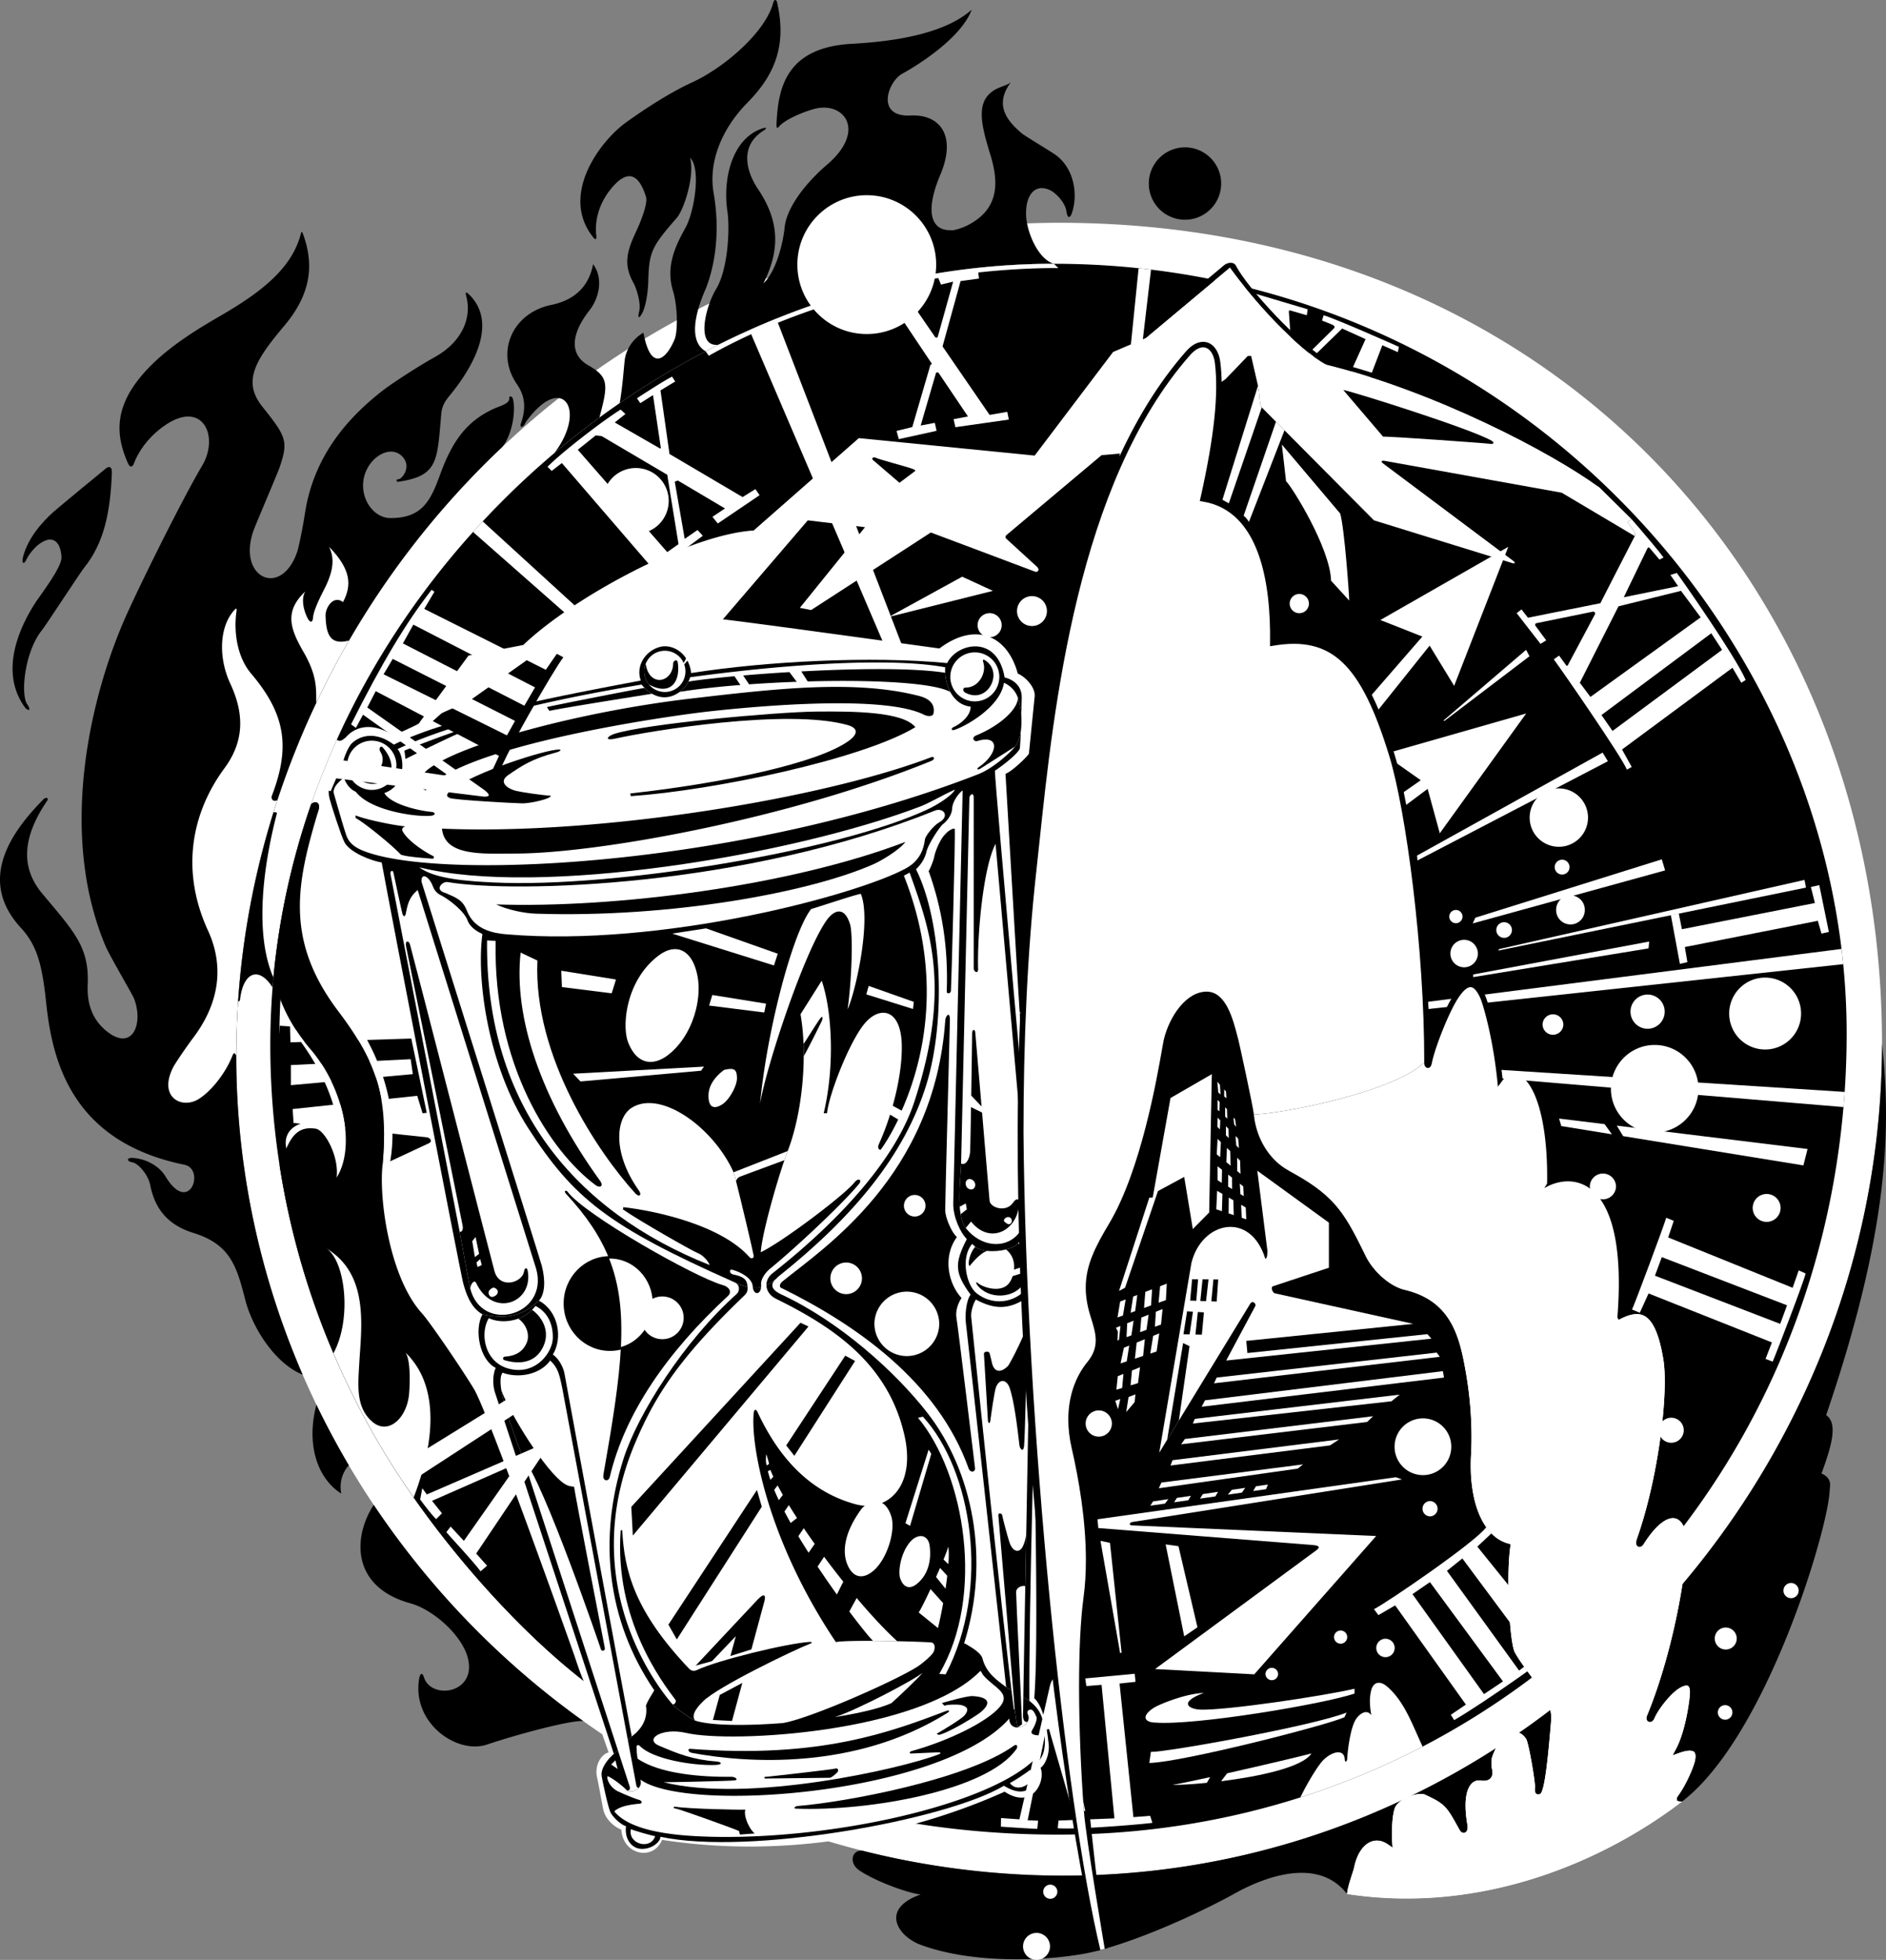
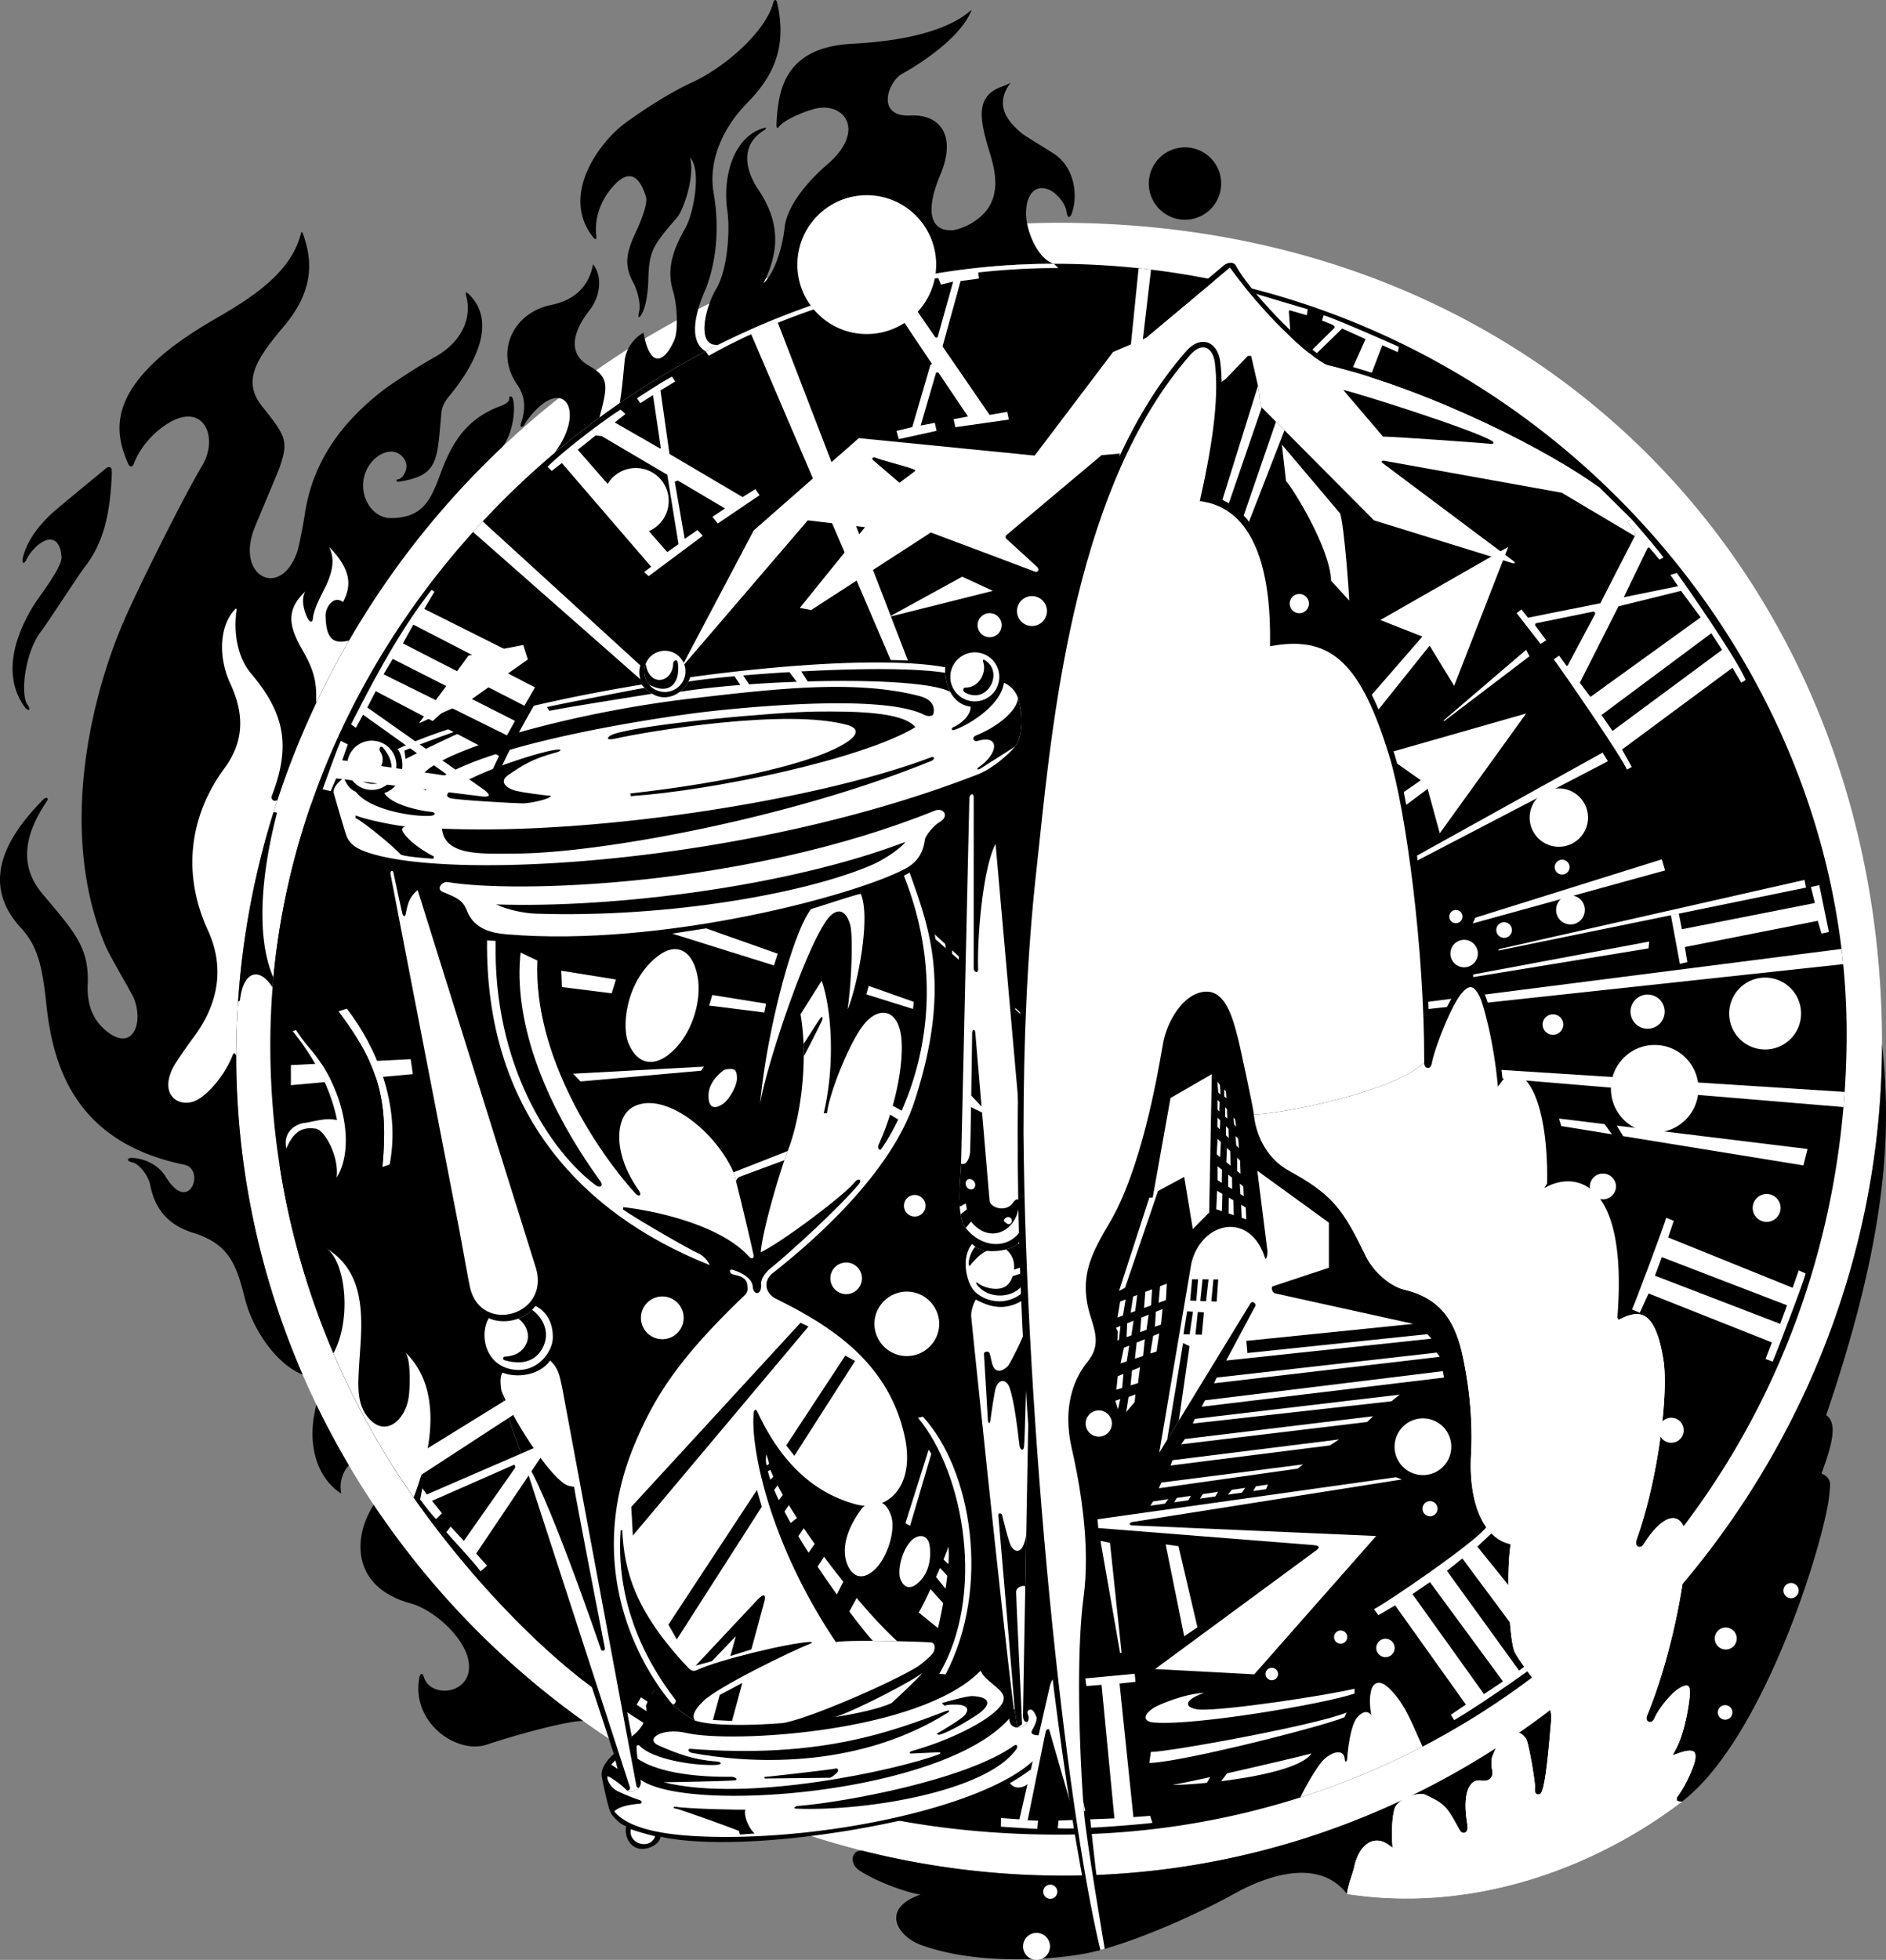
<svg xmlns="http://www.w3.org/2000/svg" width="415.895" height="432.005">
  <rect width="100%" height="100%" fill="#808080" stroke="none" />
  <path fill="#fff" d="M61.181 176.337a180.797 180.797 0 0 0-8.668 44.215 180.181 180.181 0 0 0-.414 12.184c0 24.766 5.219 48.555 14.64 70.277a181.705 181.705 0 0 0 15.672 28.703 185.336 185.336 0 0 0 46.208 47.649c18.285 13.074 39.086 22.91 61.535 28.57a181.469 181.469 0 0 0 50.91 5.387l.91-.035c97.285-4.043 173.043-87.637 173.043-183.243 0-100.68-72.848-180.937-181.473-180.937-45.254 0-86.445 17.254-118.097 45.14a188.775 188.775 0 0 0-38.484 46.938 184.823 184.823 0 0 0-7.227 13.75 184.843 184.843 0 0 0-8.555 21.402" />
  <path d="M251.083 59.119c.914.097 1.829.203 2.739.312 81.765 9.91 143.3 75.68 152.265 149.735a155.027 155.027 0 0 1 1.129 18.617c0 4.344-.148 8.644-.437 12.902a186.12 186.12 0 0 1-.262 3.34c-4.527 52.496-30.863 97.71-69.871 126.625a171.513 171.513 0 0 1-22.938 14.34 171.306 171.306 0 0 1-26.957 11.203c-16.746 5.336-34.64 8.203-53.28 8.203-40.294 0-75.509-11.086-104.774-33.898-13.778-10.743-27.465-26.141-37.48-40.422a175.557 175.557 0 0 1-17.688-31.781 172.87 172.87 0 0 1-13.922-67.981 161.734 161.734 0 0 1 .687-14.809c1.227-13.175 4.07-25.972 8.305-38.199a169.983 169.983 0 0 1 5.672-14.246c7.57-16.754 17.793-32.2 30.039-45.8a184.17 184.17 0 0 1 32.344-28.402 179.544 179.544 0 0 1 21.761-12.86 170.788 170.788 0 0 1 6.844-3.235 172.563 172.563 0 0 1 5.93-2.523c19.332-7.793 40.055-12.098 61.207-12.098 6.332 0 12.566.332 18.687.977" />
  <path d="m209.072 168.642 24.472 63.555-26.543-61.973zm-58.93-21.324 27.992-32.621 12.617 1.508-14.37 17.78 2.484.49 26.402-17.102 23.008 8.644c.527.18 1.117-.398.426-1.058l-6.793-6.211c-.278-.203-.211-.645.07-.836l20.941-17.586 3.946-.34 23.406-16.438 4.898-5.093h.727l1.512 6.574c.445 1.863.277 4.226.828 4.773l3.136 3.157 1.88 1.89 19.73 19.848 30.515 9.426c.747.234.547-.2.301-.414l-28.84-21.579c-.402-.285-.418-.539.141-.59l39.285 7.067 16.113 9.563c.2-.336.133-.606-.07-.942l-1.547-2.156.903-.64c9.695 9.323 22.386 36.788 22.183 43.855l-27.785-7.325 3.219 6.383-36.735-6.164-11.195 6.703-84.574 7.082-56.469-9.273-18.285-8.375" />
-   <path fill="#fff" d="M166.197 116.935c-14.137.863-39.782 14.695-50.805 25.235-.66.628-22.082 16.816-23.36 17.507-1.28.692-4.363 1.973-5.183 2.512-4.781-3.144-8.547-2.023-10.555.305-.968.843-1.355.996-2.023.566a169.983 169.983 0 0 0-5.672 14.246c.645-.77 2.227-.715 1.617 1.332-10.699 29.102-9.023 56.223-7.511 72.844 5.699 62.691 46.171 101.273 61.554 114.469l4.438 4.547 5.515 15.797c-1.382.199-3.257 2.671-2.523 5.609.187.75 1.215 6.355 1.308 6.824.458 2.277 2.387 3.926 4.02 4.582.379 5.656 7.105 6.914 8.977 2.242 27.757 4.301 54.78-1.297 75.543-10.617 6.082 4.004 9.097-2.16 7.93-5.273.988-.602 2.054-3.086 1.773-5.328-.278-2.247-.836-7.852-3.172-10.012 1.863-21.399-2.551-143.2-2.895-146.57-.289-2.797-3.312-55.168-3.445-57.184 1.383-.484 4.652-3.613 5.164-4.43l1.27-12.617c.207-2.133-2.258-4.48-3.72-5.039-2.359-8.684-9.55-11.398-17.288-5.539-3.153-.43-47.047-6.512-48.637-6.512 2.242-5.328 7.68-19.496 7.68-19.496" />
  <path d="m278.525 225.466-44.778 5.723 44.883-4.852zM90.08 326.888c.84 1.235 1.718 2.48 2.57 3.637l.476-2.484-1.527-2.106-1.52.953" />
  <path d="m278.412 232.459-45.07-2.887 45.073 3.762zm0 0" />
  <path fill="#fff" d="m304.392 136.666 28.207-16.125-11.934 30.64-5.41-8.867-67.652 84.547-4.11-5.824 70.157-80.719-9.258-3.652" />
  <path fill="#fff" d="m314.818 173.88 2.68 9.793 19.046-26.402-31.398 8.965 8.16 5.746-67.93 47.344 1.887 5.136 67.555-50.582m-105.746-5.238L171.189 70.24a171.914 171.914 0 0 0-5.93 2.523l41.742 97.461 2.07-1.582m44.751-109.211c-.91-.11-1.825-.215-2.739-.312l-17.539 173.078L253.822 59.43" />
  <path fill="#fff" d="M106.447 114.927a151.06 151.06 0 0 0-2.137 2.332l129.437 113.93-127.3-116.262m172.078 110.539 127.562-16.3c.137 1.117.258 2.238.371 3.359L278.63 226.337l-.105-.87m-.113 6.992 128.367 8.226a186.12 186.12 0 0 1-.262 3.34l-128.102-10.691-.004-.875m39.859-73.602.298.02 18.707-14.223-.742-1.418-18.262 15.621m35.125 7.035 1.172 1.899-41.989 21.87-.101-1.07 40.918-22.699m13.058 23.528.731 2.437-42.43 11.688.586-1.266 41.113-12.86m-36.097 20.118.246-.34 67.316-15.246.336 1.695-67.898 13.89m-5.504 5.844v-.582l38.824-7.257-.148 1.507-38.676 6.332m33.074 35.051 39.75 6.453.918-3.617-42.066-5.152 1.398 2.316m-2.48-.406-11.157-1.813-.488-1.652 10.04 1.227 1.605 2.238" />
  <path d="M52.513 220.552a180.181 180.181 0 0 0-.414 12.184c0 24.766 5.219 48.555 14.64 70.277-6.19-2.511-11.128-10.488-12.66-16.508-1.874-7.359-3.277-12.234-11.484-14.757-6.566-2.02-8.672-6.465-9.48-10.582-.387-1.977-2.407-4.68-4.004-4.973-1.203-.223-1.156-.984-.067-.961 2.508.05 5.813 1.387 7.461 4.098 5.262 8.68 8.832-1.637 4.164-2.59-24.722-5.047-29.117-22.66-30.476-35.61-.895-8.55-2.031-12.753-5.613-16.644-9.997-10.86-1.454-21.742 5.035-28.336.414-.418 1.3-.398.722.453-6.238 9.188-5.054 15.563-.98 20.418 7.183 8.555 10.351 11.848 9.98 20.094-.242 5.445 2.024 8.515 4.32 10.3 5.622 4.372 8.028-1.835 5.887-7.34-.351-.898-5.402-9.464-6.293-11.585-10.765-25.633-2.82-56.328 4.598-72.84 3.66-8.137 12.625-26.098 16.727-33.004 3.804-6.41.187-14.375-7.86-9.113-3.617 2.367-6.02 5.625-7.152 8.547-.461 1.183-1.012.78-1.34.05-2.762-6.167-2.973-12.175 2.898-19.207 4.516-5.406 11.012-9.574 17.188-13.136 8.652-4.989 15.902-10.282 17.98-18.074.196-.731.27-.88.594.043 2.29 6.44 1.875 12.832-4.187 20.039-6.442 7.652-9.305 12.28-4.82 17.875 5.34 6.664 5.714 7.628 3.777 13.355-.434 1.277-5.16 12.316-5.692 13.766-3.836 10.465 5.95 15.203 9.547 4.933.422-1.203 1.367-6.11 1.723-8.472 1.738-11.563 8.187-20.196 17.168-27.168 2.36-1.832 8.418-5.684 11.406-7.332 5.957-3.278 8.352-8.59 6.984-13.559-.113-.414-.226-1.129.582-.355 7.258 6.992-.62 18.027-4.316 22.476-.66.797-1.578 2.02-1.734 3.75-.942 10.5-.57 13.828-9.516 15.133-.398.059-.555-.566.027-.559.77.016 2.88-2.547 1.098-4.761-2.07-2.575-5.805-1.114-7.664 1.918-3.105 5.062.262 11.402 4.855 11.402 7.102.004 8.88-3.961 11.032-9.856 2.824-7.742 6.18-11.574 11.402-14.085 1.773-.856 3.844-1.192 3.734-2.512-.043-.54.66-.465.82.195.817 3.375-.636 8.984-2.624 10.84a188.775 188.775 0 0 0-33.524 42.406 184.823 184.823 0 0 0-7.226 13.75 184.843 184.843 0 0 0-9.426 24.117 180.797 180.797 0 0 0-7.797 41.5" />
  <path d="M5.658 156.146c-6.078-8.023-1.23-18.21 2.336-23.59.906-1.363 5.703-7.61 5.574-9.738-.238-3.926-2.36-5.02-5.281-2.617-.61.496-1.883 1.902-2.395 3.008-.7 1.52-1.145.84-.828-.399 1.11-4.324 4.305-7.781 6.687-9.941.868-.79 11.348-9.434 11.707-9.7.356-.261 1.274-.628 1.211 1.06-.332 8.671-1.699 15.44-6.164 20.98-.836 1.039-8.547 12.851-9.234 13.675-3.781 4.54-4.887 14.348-3.191 16.477.347.437.828 1.738-.422.785" />
  <path fill="#fff" d="M76.962 141.185a184.823 184.823 0 0 0-7.226 13.75c-.028-3.117.25-5.93-2.82-11.254-2.954-5.12-4.258-8.914.398-13.3-1.262 2.164.254 5.574.715 6.222.46.64.91.621 1-.48.156-2.012 2.43-6.09 2.89-7.09 1.664-3.602 1.809-6.11.657-8.492 5.05 5.187 4.902 8.652 3.066 12.175-2.137-1.632-3.883 1.27-3.848 2.93.094 4.559 1.223 6.563 5.168 5.54m-15.781 35.151a180.797 180.797 0 0 0-8.668 44.215 180.181 180.181 0 0 0-.414 12.184c-.367-.941-.637-.555-.84-.043-1.637 4.156-5 8.14-7.617 9.66-3.66 2.125-8.762-.535-5.469-7.074.43-.86 3.04-4.684 4.395-6.473 6.945-9.183 6.137-17.527 3.304-23.676-5.984-12.992-3.816-25.699 3.63-35.8 4.718-6.395 4.1-12.594 1.269-18.672-2.586-5.551-2.48-12.383.84-16.106.504-.566.64-.574.52.309-.641 4.726.28 10.11 3.234 13.598 7.582 8.953 8.718 16.152 4.582 26.957-.274.71.383 1.468 1.234.921" />
  <path d="M132.185 92.033a183.12 183.12 0 0 0-9.918 7.82c6.414-8.535 2.813-15.75-3.414-10.148-1.273 1.148-2.734 2.953-3.106 3.707-.367.758-1.261 1.086-.843-.153 1.176-3.468.793-6.105-.883-8.523-4.828-6.953-1.145-15.734 7.55-17.527 5.02-1.036 8.274-3.954 9.216-8.97 2.23 2.942 1.472 7.274-.825 10.204-3.988 5.086-4.5 9.656-.21 12.094 4.558 2.59 4.359 4.258 2.433 11.496" />
  <path d="M155.603 77.435a179.544 179.544 0 0 0-18.95 11.422c.606-3.414.88-7.414 1.106-9.45.223-2.038 1.559-4.62 4.133-6.07 1.566 8.5 4.871 6.168 6.84 1.54.781-1.832.707-7.352-.336-10.79-1.629-5.359.535-9.894 2.75-13.855 1.93-3.453 3.527-12.98 1.023-15.473 1.102 4.055-1.414 11.532-2.902 13.235-5.598 6.414-6.152 7.523-6.313 14.09-.027 1-.269 5.02-1.398 7.054-.738 1.336-.93.809-.621-.426.508-2.007-.719-5.417-1.211-6.285-2.414-4.289-1.39-7.277.719-11.757.328-.704 2.531-5.61 2.008-7.29-1.875-6.039-4.649-5.191-7.172-2.394-3.305 3.664-4.168 7.758-3.782 11.008.063.539-.035 1.125-.683.316-7.461-9.328 1.558-21.242 7.238-25.32 4.246-3.047 9.688-6.59 14.563-8.824C159.83 14.86 168.81 7.017 170.49.654c.191-.723.675-1.008.898-.004 2.137 9.465-.586 15.918-6.582 22.004-5.586 5.66-8.648 12.988-7.434 19.918 1.114 6.328.97 13.984-1.656 20.87-.289.766-5.285 11.016-.113 13.993" />
  <path d="M232.396 58.142c-21.152 0-41.875 4.305-61.207 12.098a171.914 171.914 0 0 0-5.93 2.523 170.788 170.788 0 0 0-6.844 3.235c-5.109.558-2.82-8.457-.496-12.293 2.618-4.317 3.059-13.254 2.489-17.094-1.09-7.328 1.09-16.18 7.804-18.332.91-.29.914.035.172.504-5.543 3.492-3.656 9.293-1.226 12.902 4.816 7.16 4.843 13.488 1.183 20.793 3.086-2.965 4.406-9.582 4.676-12.277.55-5.434 6.293-11.293 9.277-13.828 8.989-7.633 3.75-14.203-2.875-12.325-2.941.836-6.453 2.461-7.57 3.793-.504.602-.668.403-.613-.683.379-7.535 1.93-16.719 16.664-17.508 9.898-.527 20.66-2.375 26.379-7.527-2.45 6.62-12.969 12.859-15.301 14.113-3.164 1.7-5.996 9.629 1.848 9.226 6.277-.324 10.234 4.258 6.539 13.032-5.688 13.504 2.343 14.324 8.343 9.691 4.961-3.832 4.094-9.52 2.637-14.23-2.215-7.172-3.34-12.34 1.922-14.602.621-.27 2.086-.726 2.633-1.203-3.832 5.129-.598 8.664 2.437 11.258.598.515 6.457 4.015 7.465 4.754 4.219 3.093 4.934 9.004 3.524 12.925-.293.81-.91 1.336-1.172-.542-.266-1.88-2.274-3.993-3.594-4.622-3.156-1.5-5.355.793-5.3 5.293.046 3.743 2.616 9.926 6.136 10.926M76.923 322.99a181.705 181.705 0 0 1-7.152-13.36c-2.383 9.153.45 16.415 5.484 19.594-.535-2.734.473-4.937 1.668-6.234m5.489 8.726a185.336 185.336 0 0 0 46.207 47.649c-2.801-.211-14.34 2.867-21.27 5.191-6.543 2.188-16.539-4.691-14.926-14.52.18-1.09.664-1.585 1.078-.292 1.598 4.996 11.688 3.597 9.66-4.305-1.273-4.957-7.562-10.621-12.652-12.023-13.078-3.61-12.722-14.618-8.097-21.7M60.294 215.505a198.2 198.2 0 0 0-.187 2.157m209.18-177.203a7.978 7.978 0 0 1-7.977 7.976 7.975 7.975 0 0 1-7.977-7.976 7.975 7.975 0 0 1 7.977-7.977 7.978 7.978 0 0 1 7.977 7.977" />
  <path fill="#fff" d="M206.443 58.33c0 8.453-6.856 15.304-15.309 15.304S175.83 66.783 175.83 58.33s6.851-15.305 15.304-15.305 15.309 6.852 15.309 15.305" />
  <path d="M415.017 230.045c0 98.007-79.61 183.394-180.414 183.394a181.469 181.469 0 0 1-44.45-5.504c-2.347-.207-3.05 2.777-.59 4.395 4.196 2.757 11.49 5.148 13.462 5.254-9.047 3.171-5.067 9.234.015 11.109 12.868 4.75 31.028 3.242 38.243 1.488.261-.062.523-.129.793-.199.191-.05.382-.102.578-.152.316-.086.633-.172.957-.266.195-.055.39-.11.586-.168 9.613-2.812 21.386-8.305 28.101-12.035 8.051-4.469 18.899-7.52 24.739.129 29.949 4.582 56.949-7.406 73.882-20.38 18.582-14.237 32.184-59.905 32.551-68.483.047-1.114.64-2.723-1.797-3.836 2.227-6.079 3.676-11.059 1.024-12.86 13.797-40.43 14.363-62.898 12.32-81.886" />
  <path fill="#fff" d="M382.978 361.17a2.424 2.424 0 0 1-4.848 0 2.422 2.422 0 0 1 2.426-2.422 2.421 2.421 0 0 1 2.422 2.422m-.953 16.289a1.605 1.605 0 1 1-3.211 0 1.605 1.605 0 0 1 3.21 0m14.61-26.852c0 .922-.754 1.672-1.676 1.672a1.675 1.675 0 1 1 1.676-1.672m-165.09 78.426a2.974 2.974 0 0 1-2.972 2.972 2.974 2.974 0 0 1-2.973-2.972 2.974 2.974 0 0 1 2.973-2.973 2.974 2.974 0 0 1 2.972 2.973m1.618-12.051c0 .86-.7 1.559-1.56 1.559a1.558 1.558 0 1 1 1.56-1.559" />
  <path d="m311.966 307.021 5.043-.598-1.074 1.434-5.527.621 1.558-1.457" />
  <path d="m267.228 236.767-9.11 5.262-3.925 21.926-.75.043-6.676 20.558-6.629 51.168 1.348 31.367 14.406-2.02-5.117 3.5 27.328 1.888 1.887 14.808 32.445-49.406H299.24l21.273-4.711c2.332-21-.656-35.664-7.137-40.523-2.96-1.211-18.714-9.707-20.332-11.188v-9.937l-15.785-11.446-3.597-16.164-6.434-5.125" />
  <path fill="#fff" d="m273.822 268.435 1.004.336-.121-2.613-1.02-.594.137 2.871m-1.848-3.867-1.012-.586-.039 3.484 1.145.383-.094-3.281m-2.406-1.398-1.172-.684-.188 4.074 1.243.418.117-3.808m3.824-2.262.773.605.102 2.153-.734-.446-.141-2.312m-3.918-3.058-.98-.77v3.07l.925.59.055-2.89m2.23 4.257-.89-.547.027-2.644.848.66.015 2.531m1.106-6.91.648.629.102 2.91-.734-.598-.016-2.941m-3.586-3.453-.73-.703-.184 3.402.758.621.156-3.32m2.059 1.984-.72-.695-.14 3.137.942.773-.082-3.215m1.171-3.324.586.59.168 2.086-.593-.586-.16-2.09m-1.501.453-.613-.602-.004-2.011.567.578.05 2.035m-1.867-3.887-.593-.605-.047 2.02.562.554.078-1.969m1.071-2.886.41.398.07 2.078-.469-.43-.011-2.046m-1.262.89-.402-.363v-2.145l.453.442-.051 2.066m3.105 1.391.145 1.484.45.512-.247-1.656-.348-.34m-2.047-6.215.399.426.098 1.511-.504-.414.008-1.523m-.809 1.11-.5-.477-.2-2.36.571.711.129 2.125M255.49 287.15l1.613-.578.187-3.625-1.468.562-.332 3.641m-7.266-.723-1.21.465-.587 3.508 1.207-.434.59-3.539m2.566-.984-.91.348-.562 3.574 1.008-.363.464-3.559m3.262-1.253-1.492.573-.281 3.54 1.547-.56.226-3.554m-6.976 8.086-.989.395.414.832-.074 1.96.328-.117.32-3.07m7.602.175 1.344-.491.344-3.41-1.477.59-.21 3.312m-1.388-2.668-1.605.64-.277 3.223 1.406-.516.476-3.347m-3.316 1.327-1.41.567-.149 3.063 1.075-.395.484-3.234m-.961 5.484-1.172.477-.738 3.453 1.36-.45.55-3.48m4.641 1.765 1.394-.46.586-3.992-1.34.543-.64 3.91m-1.192-3.168-1.804.738-.395 3.551 1.813-.602.386-3.687m-2.843 6.894 1.78-.718-.452 3.504-1.64.5.312-3.286m-2.161 3.853-1.273.386.3-2.977 1.255-.508-.282 3.098m-1.519 2.824 1.11-.386-.509 2.257zm2.926-.828 1.507-.586-.16 1.703-1.863 2.203.516-3.32m18.363-71.168-9.11 5.262-3.925 21.926-.75.043-6.676 20.558 1.324-.707 7.262-21.308 5.785-3.121 1.899 11.496 3.605-3.653.586-30.496" />
  <path fill="#fff" d="M293.044 279.44v-9.938l-15.785-11.446 2.219 17.574c.023.528 0 1.84-.465 1.813-3.27-10.613-14.035-8.246-16.289.96l-7.09 41.81 1.746-2.864 2.57-4.207 15.731-25.746c.512-.89 1.387-.004 1.145.469l-6.434 12.031 45.254-4.82-.879-.996-39.695 4.16-.246-2.676 36.828-3.75-30.469-6.719c-.504-.066-1.055-1.289-.512-1.562l12.371-4.094" />
  <path d="m259.95 313.142-2.57 4.207 3.516-21.3 1.41.683-2.355 16.41" />
  <path fill="#fff" d="m254.708 367.9 21.872 1.168 26.89-30.492-53.777-2.34c-.903-.04-.625-.676.093-.762l59.383-9.375-1.367-.48-65.777 9.265.164 1.938 47.289 3.742c.77.059 1.957.215.93 1.055l-35.7 26.281" />
  <path fill="#fff" d="m242.677 339.646 2.094.438 2.555 24.183-.313.125-4.336-24.746m14.367.777 2.828.391 4.188 17.879-2.922 1.996-4.094-20.266" />
  <path d="m267.119 286.85 1.18.042.34-4.87-1.06-.009-.46 4.836m-2.919-4.867-1.32-.012-.43 4.711 1.348.047.403-4.746m2.3.02-1.32-.012-.488 4.773 1.258.043.55-4.804m-2.886 12.164 1.414.03.46-4.913-1.35-.09-.524 4.973m-.551-5.043-1.293-.086-.797 5.07 1.352.027.738-5.011" />
  <path fill="#fff" d="M254.747 379.7c8.829.68 36.946-4.05 43.95-6.394v-1.07c-6.57 1.562-28.465 4.832-34.032 4.605-2.441-.101-4.949-1.566.809-3.683-4.191.16-10.039 2.597-11.105 3.316-2.957 1.98-1.75 3.192.378 3.227m-.964 6.465-.34 2.437c7.355-.168 39.406-8.39 43.035-10.086l.465-1.023c-7.281 2.914-39.774 8.765-43.16 8.672m16.82 4.718c7.77-1.75 16.61-3.84 18.594-4.379-2.016 3.11-11.782 5.11-19.922 6.122l1.328-1.743m-3.75.84c-3.879.852-7.059 1.52-8.297 1.7 1.371.039 4.188-.102 7.586-.446l.71-1.254m-11.315-63.672.582-1.265 31.226-3.996-1.168.925-30.64 4.336m3.019-6.187-.437 1.172 35.168-4.434 2-1.316-36.73 4.578m2.726-4.672-.825 1.168 41.012-4.922 1.317-1.266-41.504 5.02m47.379-9.781-45.184 5.343-.441 1.028 43.804-4.906 1.82-1.465m-43.675 2.668.73-1.414 52.465-6.43.242 1.414-53.437 6.43m2.726-5.164.586-1.266 48.52-5.504.68.926-49.786 5.844M257.63 330.45l-3.355.497-.606.941 3.235-.46.726-.977m16.227-1.438-3.106.442.891-1.059 2.957-.437-.742 1.054m3.097-1.398 2.645-.39-.418 1.03-2.828.403.601-1.043m-8.344 1.222-3.363.497-.628.996 3.382-.48.61-1.013m-5.996.883-3.098.453-.598.97 3.11-.446.586-.977" />
  <path d="M298.263 381.076a1.313 1.313 0 1 1-2.624 0 1.313 1.313 0 0 1 2.624 0" />
  <path fill="#fff" d="M143.845 373.314c.168-.277.32-.52.43-.727.293.29 3.23 3.958 3.61 4.47l-.829.195-3.21-3.938m17.574 6.031-4.208-.215-.941 3.45-3.285-1.7-.985 1.387c1.504 1.016 4.75 2.703 9.98 5.488l.68-1.699-2.624-1.597 1.382-5.114" />
  <path fill="#fff" d="m157.005 366.158-10.785 11.297 1.953 1.215-1.035 1.476c-.445-.23-6.496-4.195-6.75-4.39l.965-1.626 3.39 2.247 8.669-9.235 3.593-.984m6.688 4.797 2-7.387-4.625 1.457-2.348 8.578 4.973-2.648m-12.719-80.559c0 2.883-2.281 5.223-5.098 5.223-2.812 0-5.093-2.34-5.093-5.223s2.28-5.223 5.093-5.223c2.817 0 5.098 2.34 5.098 5.223" />
  <path d="M212.599 362.252c.14.05.441.195.82.402-.41 1.293-1.984 4.969-2.89 6.316h-.586c.535-.87 2.48-6.074 2.656-6.718m-7.82-170.25c2.906 8.066 4.37 16.753 3.992 26.644.125.488.863.363.926-.242.066-.61 1.043-34.824.832-35.754-.844-.066-1.907.957-2.418 1.586-1.028 1.262-1.934 3.66-2.07 4.508-.137.851-.97 2.906-1.262 3.258m-85.93 94.695c-3.52 3.226-6.71 4.226-12.469 3.02-1.91 3.593-.492 10.132 2.922 11.788-.805 1.903-.582 4.262-.097 5.602.488 1.344 25.687 78.148 26.16 79.496l3.945-3.848c-.258-1.062-14.531-78.152-14.809-79.863-.273-1.71-1.457-3.574-2.582-4.308 2.188-3.625 1.29-9.508-3.07-11.887m25.844.629c0 5.773-4.567 10.449-10.2 10.449-5.632 0-10.199-4.676-10.199-10.45 0-5.769 4.567-10.445 10.2-10.445 5.632 0 10.199 4.676 10.199 10.446" />
  <path d="M125.087 262.584c3.551 5.054 28.387 19.09 34.305 20.68 1.207.323 2.207 1.402 1.11 2.421-13.372 12.36-22.708 25.8-26.044 39.91-.253 1.067-1.66.946-1.394-.566 2.027-11.473 3.48-20.508 3.855-28.11.375-7.605-.324-13.765-2.601-19.503-1.93-4.852-4.989-9.407-9.477-14.246-.496-.532-.277-.895.246-.586" />
-   <path fill="#fff" d="M134.318 277.416c2.277 5.738 2.976 11.898 2.601 19.504 4.043-1.125 7.024-4.997 7.024-9.594 0-5.473-4.23-9.91-9.45-9.91h-.175" />
  <path fill="#fff" d="M150.76 290.482a4.711 4.711 0 1 1-9.423 0 4.711 4.711 0 0 1 9.422 0" />
  <path d="M172.556 284.021c16.273 8.047 34.254 20.543 41.066 39.734.313.891 1.516.805 1.387-.19-.129-1-3.781-31.392-4.086-33.005-.3-1.617.406-3.441 1.114-4.45-2.758-2.937-4.34-8.878-1.024-13.44-1.2-.993-2.55-4.34-2.582-5.848-.027-1.508 1.035-40.68 1.04-41.992.003-2.125-.958-.844-1.016.011-2.376 34.47-26.958 50.332-35.915 57.621-.593.485-.894 1.332.016 1.56" />
  <path fill="#fff" d="M190.076 281.775a3.482 3.482 0 0 1-6.965 0 3.482 3.482 0 1 1 6.965 0m17.039 9.996c0 3.941-3.2 7.14-7.145 7.14a7.144 7.144 0 0 1-7.144-7.14 7.145 7.145 0 0 1 14.289 0m-3.028-25.996a2.377 2.377 0 0 1-4.754 0 2.377 2.377 0 0 1 4.754 0" />
  <path d="M171.603 281.423c-1.781 1.418-1.89 2.7.723 3.918 12.777 5.957 25.113 16.989 32.253 26.196 9.883 12.742 13.864 32.117 8.02 50.715.14.05.441.195.82.402 1.133.625 2.961 1.832 3.227 2.894.844 3.364 3.469 4.977 5.23 6.344l5.118 3.024c2.464 1.941 3.21 3.746 3.41 7.84.156 3.351-.465 4.53-2.121 6.523.992 2.754-.993 8.043-6.895 4.34-12.687 7.605-56.2 15.43-75.746 11.254-.02 1.187-2.07 2.886-4.473 2.644-1.824-.183-3.488-2.043-3.125-4.984-1.113-.281-2.87-1.973-3.39-2.98-.524-1.008-1.602-6.028-1.953-7.887-.356-1.86 1.277-3.844 2.664-5.063l3.945-3.848c1.246-.918 3.723-3.125 3.133-6.835.422-1.02.976-1.915 1.402-2.606.168-.277.32-.52.43-.727-10.555-15.523-12.332-33.667-6.778-51.05 3.141-9.828 13.31-25.918 24.961-36.32.575-.516.903-1.954-.511-2.583 3.328 1.578 6.558 1.996 9.656-1.21" />
  <path d="M118.849 286.697c1.406-1.559 1.418-4.625.621-7.703-.387-1.48-26.324-83.965-26.515-84.614-.176-2.07 1.62-1.359 2.476.938.555 1.48 1.477 1.848 2.113 2.187 1.41.754 4.782 3.278 5.536 5.329.636 1.738 2.417 2.625 3.3 3.05-1.39 10.254 1.367 29.227 10.047 42.707 10.027 15.579 17.606 21.649 45.52 34.043 3.328 1.578 6.558 1.996 9.656-1.21 16.707-13.282 27.945-26.926 32.71-42.458 4.317-14.09 3.466-35.75-2.312-47.355 1.25-1.215 1.985-2.473 2.325-3.965.34-1.488 2.847-5.414 3.664-6.027.816-.614 1.925-1.969 1.976-3.41.051-1.442 1.344-3.301 2.313-3.985l-2.067 90.988c-.078 3.055 1.649 6.653 2.993 7.895-2.786 5.438-2.684 7.457.828 12.273-.989 1.239-1.274 4.672-1.032 6.29.246 1.613 8.72 79.07 8.875 80.222l5.118 3.024c-.118-20.172 1.226-68.582 1.828-82.79.133-3.183.12-5.656-1.684-7.183 4.129-5.293 1.93-11.434-.258-12.762 1.043-1.668 1.207-4.347.938-6.469-.27-2.12-8.406-92.625-8.426-95.824 1.836-1.215 5.113-3.765 5.504-4.922.258-2.882.363-8.93.414-11.14.07-2.895-2.23-4.149-3.773-4.496-1.633-9.63-10.586-7.567-12.668-3.168-16.747-1.614-39.989-.395-56.457 2.195-.508-4.547-4.184-6.34-6.622-5.82-3.347.715-5.699 4.175-4.484 7.476-15.844 2.989-41.836 7.797-54.457 14.125-3.758-2.82-7.133-2.258-9.25-.316-.824.758-2.344 4.164-2.102 5.82-2.859 2.535-3.394 4.067-2.808 6.438.238.976 2.437 7.933 3.262 9.562 1.09 2.164 5.789 4.102 8.218 4.461 1.766 9.781 17.426 90.77 17.957 92.68.532 1.91 1.473 5.324 4.254 6.933 5.758 1.207 8.95.207 12.469-3.02" />
  <path fill="#fff" d="M221.388 150.498c1.555.707 2.621 1.906 3.102 3.402 1.277 3.984.875 8.832-.641 10.648-1.8 2.164-5.387 5.036-8.11 6.098-50.855 19.863-116.386 23.586-134.75 17.219-2.21-.766-3.933-1.707-4.64-3.785-.71-2.078-2.39-8.02-2.719-9.133-.32-1.086.637-2.309 2.207-3.527.496 1.406 1.305 2.519 2.621 3.109 3.364 4.344 13.79 5.625 16.66 5.273.903-.11 1.11-.738-.105-.855-3.16-.313-8.941-1.777-10.262-4.14 4.707-1.583 4.598-7.727 2.922-9.696 12.016-5.68 32.594-10.73 53.801-14.207.227.266.45.512.676.734a8.026 8.026 0 0 0 1.637 1.278c2.3 1.34 4.515.785 6.105-.414a6.728 6.728 0 0 0 1.922-2.262c.16-.324.285-.64.363-.953 22.926-3.157 45.028-4.29 56.254-2.2-.027.399-.027.801-.012 1.204.07 1.48.45 2.968 1.13 4.226.937 1.738 2.445 3.031 4.484 3.242.05 2.188-2.578 4-3.735 4.5-.586.25-.59.844.121.633 2.352-.691 10.2-5.027 10.97-10.394" />
  <path d="M224.49 153.9c1.277 3.984.875 8.832-.641 10.648-1.246.801-6.992 4.473-7.637 4.864-.64.386-1.023.117-.328-.352 4.246-2.875 4.781-7.316-.437-5.703-.582.18-1.422-.742-.153-1.266 4.618-1.886 8.926-5.308 9.196-8.191" />
  <path fill="#fff" d="M220.365 149.2a5.4 5.4 0 0 1-5.399 5.403 5.405 5.405 0 0 1-5.406-5.402 5.405 5.405 0 0 1 5.406-5.403 5.4 5.4 0 0 1 5.399 5.403" />
  <path d="M212.958 152.728c4.934 2.531 8.438-4.637 4.247-7.191-.493-.297-.528-.004-.372.465.782 2.347-1.062 5.62-3.886 5.554-.7-.02-.727.864.011 1.172" />
  <path fill="#fff" d="M87.415 168.69a5.426 5.426 0 0 1-5.425 5.425 5.43 5.43 0 0 1-5.43-5.426 5.43 5.43 0 0 1 5.43-5.426 5.426 5.426 0 0 1 5.425 5.426" />
  <path d="M79.501 171.986c4.22 2.594 9.723-1.45 5.008-7.117-.601-.723-1.07.129-.601.89 1.586 2.602-1.086 5.778-3.938 5.672-.965-.035-1.043.219-.469.555m9.926-4.68-.242-1.851c1.387-.602 13.3-5.25 16.465-5.75-4.883 1.914-14.535 6.718-16.223 7.601m52.723-15.668a8.026 8.026 0 0 0 1.637 1.278c-1.493.246-19.805 3.132-22.637 3.78l-.547-.839c2.441-.566 20.422-4.102 21.547-4.219m31.933-3.488a398.1 398.1 0 0 0-10.203.738l1.301 1.957a306.1 306.1 0 0 1 10.508-.562l-1.606-2.133m-12.121.91c-4.343.399-7.925.817-10.148 1.18a6.728 6.728 0 0 1-1.922 2.262c3.754-.606 8.375-1.122 13.375-1.512l-1.305-1.93m16.148 1.145c14.09-.391 27.626.222 31.438 2.312-.68-1.258-1.058-2.746-1.129-4.226-7.07-1.11-19.843-.934-31.715-.293l1.407 2.207" />
  <path fill="#fff" d="M151.154 147.99a4.545 4.545 0 0 1-8.043 2.898 4.52 4.52 0 0 1-1.043-2.898 4.428 4.428 0 0 1 .328-1.707 4.545 4.545 0 0 1 8.758 1.707" />
  <path d="M142.396 146.283a4.43 4.43 0 0 0-.328 1.707 4.52 4.52 0 0 0 1.043 2.898c4.734 2.598 7.011-.613 6.336-4.922-.114-.703-.985-.398-1.004.309-.11 4.305-5.367 5.25-6.047.008M78.42 179.728c1.683.774 8.011 2.152 11.007 2.434-.707.156-.863.648-.64 1.066 1.199 2.254 5.222 4.758 6.73 5.461.27.125.254.637-.242.586-.496-.059-5.832-.383-6.918-.926-1.824-1.992-7.996-7.015-9.938-8.039v-.582m19.047 2.922c34.887 1.5 84.145-6.668 107.82-15.719.81-.308.88.469.153.766-31.371 12.785-73.305 20.34-91.442 20.445-7.71.043-15.933.637-16.53-5.492m-3.607-8.426c8.106-9.953 53.458-16.402 62.34-17.39 11.43-1.274 38.778-3.672 47.567.71.816.407 1.945.434 2.082-.273.422-2.191-1.074-3.332-3.203-3.875-14.063-3.598-31.238-1.64-50.383.598-24.043 2.812-50.984 10.027-58.047 15.73-.613.496-3.12 3.164-.355 4.5" />
  <path d="M98.763 174.85c3.375-3.688 19.363-8.997 23.816-9.583 1.614-.215 1.094.332 0 .613-5.351 1.395-7.613 2.997-10.488 4.946-2.308 1.562-.144 3.043 1.684 3.496 1.199.297 6.008 1.008 7.656 1.07.238.668-4.508 1.707-6.223 1.692-1.718-.016-15.253-.762-16.058-1.196-.805-.437-.57-.633-.387-1.039m36.602-13.051c6.804-2.261 36.105-4.867 44.562-4.949 8.274-.082 19.235-.004 21.926 3.442-11.727 7.086-44.543 13.949-62.738 15.199l-.145-.586c21.047-2.34 41.375-6.73 48.133-11.559 2.187-1.558 2.187-2.87-.266-3.55-13.257-3.668-43.316 1.269-51.234 3.027-2.094.465-2.004-.356-.238-1.024" />
  <path fill="#fff" d="M98.224 196.834c2.535 1.101 3.805 1.554 4.746 3.937 1.629 4.125 5.656 4.918 8.73 5.176 34.27 2.894 77.098-8.621 87.981-14.488 2.973-1.606 3.984-3.997 4.285-6.434.094-.754 1.875-3.047 3.137-3.75 2.426-1.352.941-3.36-.961-2.59-41.89 16.89-92.82 18.25-107.445 15.742-1.125-.195-3.055 1.707-.473 2.407" />
  <path d="M109.4 199.357c2.71 1.27 6.414 1.957 8.695 2.035 29.758.985 60.453-4.668 74.547-10.91 1.406-.625 5.52-2.937 7.023-4.91-25.582 9.762-64.062 14.652-90.265 13.785" />
  <path fill="#fff" d="M184.11 378.478c5.313-.828 9.915-1.898 12.485-3.078 1.074-.957 6.043-5.578 6.82-6.672-1.773 1.57-14.953 8.445-19.304 9.75m-48.407 9.539.489 1.899-1.414-.973zm0 0" />
  <path fill="#fff" d="M215.978 368.521c-13.465 13.379-54.594 15.805-64.7 13.453-5.261-1.222-9.32 1.36-5.94 2.82 4.03 1.743 7.46 3.094 12.542 3.465 1.418.106 1.489.73-.136.786-5.164.164-13.891-1.32-16.653-4.2-.304-.316-.738-.183-.73.215.004.402.101 2.133.265 2.617 4.926 3.356 14.094 4.051 20.754 3.977.68-.008 1.621.644.606.785-1.012.137-14.434.434-15.66.402 18.726 4.707 52.55-2.996 60.64-6.125.637-.246.52-.476-.148-.46-.672.019-5.39.226-5.856.261-.468.028-.566-.367.2-.578 8.011-2.219 16.554-6.414 19.308-9.703 1.79-2.137.574-3.3-1.457-4.938-.555-.445-2.215-1.84-2.476-2.5-.262-.656-.438-.425-.56-.277" />
  <path d="M152.158 385.482c28.68 2.21 44.226-3.715 56.488-8.344.598-.226 1.016-.035.219.461-20.32 12.688-44.332 11.043-56.371 8.762-.52-.098-1.082-.797-.336-.879" />
  <path d="M207.7 375.4c.645-.195 5.516-1.594 6.723-1.54 3.094.15 4.598 1.227 1.867 3.524-1.03.868-7.12 4.606-9.273 5.032l-.484-.243c1.77-1.011 5.535-3.308 6.175-4.078 1.22-1.468.332-2.07-.98-2.304-.465-.082-2.719-.133-3.441.195l-.586-.586m-24.649 16.465-14.2.164c-.401.039-.405-.383 0-.375.407.008 14.74-1.61 15.349-1.813.605-.199.812.43.441.82-.371.395-1.055 1.005-1.59 1.204" />
  <path fill="#fff" d="M135.462 399.271c3.73 4.61 14.043 5.39 21.008 5.586 26.79.742 61.473-6.918 71.82-17.168.508-.496 1.305-1.746 1.254-2.629-.058-.879-.183-1.937-.312-2.547-2.516-.015-1.684-1.047-1.426-1.492.352-.601 1.008-2.101.742-2.601-.261-.5-.5-1.172-.906-1.461-.406-.293-1.414-.028-.965.972a1.7 1.7 0 0 1-.05 1.559c-.419.754-1.364 1.265-2.239 1.289-.937.015-1.797-.535-1.828-1.969-14.59 16.613-71 21.027-81.352 13.445.246.762.051 1.391-.351 1.84-.664.754-1.89 1.016-2.57.594-1.125-1.195-3.63-3.031-4.336-3.164-.164 1.078.93 2.633 2.199 3.27 1.27.636 3.953 1.71 4.699 1.914.742.203.902.796.219.87-.688.075-4.2.278-5.606 1.692" />
  <path d="M148.927 398.248c2.965.484 14.414.714 15.422.632-.437 1.602 1.059 4.563 2.094 5.262l-3.266.242-.226-.789c-1.567-.691-13.395-4.937-13.942-4.937-.55.004-.625-.485-.082-.41m26.727.425c15.75.598 42.101-3.921 48.496-13.16.379-.55.097-1.191-.586-.703-10.55 7.524-37.274 12.438-47.645 13.274-.609.046-1.148.605-.265.59" />
  <path fill="#fff" d="M139.115 403.212c.465.211 4.605 1.45 5.359 1.512-.996 3.16-6.043 1.746-5.36-1.512m83.59-10.179c.782-.399 3.817-2.317 4.434-2.922 1.766 2.707-2.683 5.418-4.433 2.922M92.107 196.19l26.148 83.562c2.801 10.308-12.082 14.335-14.57 4.214-.293-1.183-2.031-10.93-2.32-12.468-.293-1.54-15.196-78.352-15.27-78.918-.066-.567.516-.973.676-.164.164.808 1.734 8.125 1.957 8.957.227.836.625.62.73.12.399-1.906.622-3.636 2.649-5.304" />
-   <path d="M101.365 271.498c.289 1.539 2.027 11.285 2.32 12.468.215-1.183.95-1.93 1.328-1.132 3.73 7.824 12.719 4.293 11.34-2.778-.137-.695-.652-.707-.797.203-.41 2.532-5.355 3.934-6.5-.011-.394-1.368-18.414-71.418-18.68-72.184-.265-.766-1.117-.805-.816.61.305 1.41 12.348 60.804 12.465 61.523.117.719-.067 1.426-.66 1.3" />
  <path fill="#fff" d="m104.872 272.67.778 3.699-.926.734-.586-3.512.734-.921m1.02 4.87.344 1.313-.93.438-.238-1.02.824-.73m3.191 6.343c.746.332.864.926.461 1.465-.148.203-.89.688-1.297.473-.617-.332-.597-1.106-.308-1.422.289-.316.754-.7 1.144-.516m8.239 4.844a8.504 8.504 0 0 1-3.04 1.93c-2.304.851-4.808.707-6.488-.113-2.039 3.433-.922 9.718 4.368 11.132 5.964 1.594 9.664-3.558 9.738-6.707.097-3.937-1.848-6.148-3.828-7.105a8.49 8.49 0 0 1-.75.863" />
  <path d="M117.322 288.728a8.504 8.504 0 0 1-3.04 1.93c1.747 1.199 2.594 3.488 1.9 5.23-1.052 2.637-3.395 3.051-4.876 3.153-.394.03-.559.629-.055.777 4.114 1.21 7.157.082 8.582-3.086 1.704-3.777-.867-6.918-2.511-8.004" />
  <path fill="#fff" d="M110.814 302.576c-.527.703-.543 2.113-.254 3.886.723 4.41 3.332 11.075 4.687 14.676.165.438 23.434 72.196 23.641 72.762.082.45-.055.809-.601.79.68.42 1.906.16 2.57-.595-.371-.043-.438-.203-.535-.55-.102-.348-16.059-86.208-16.305-87.415-.688-3.363-1-4.648-2.684-6.234-2.343 3.227-7.16 3.938-10.52 2.68" />
  <path d="M110.56 306.462c.723 4.41 3.332 11.075 4.687 14.676 4.805 5.903 16.934 41.383 17.282 42.461.133.422.984.371.84-.375-.149-.746-6.625-34.035-6.774-35.512-.687-.066-1.336-.128-2.168-.68-4.172-2.75-11.98-15.405-13.867-20.57" />
  <path fill="#fff" d="m219.54 186.01 7.043 79.609c-.066 9.48-8.914 11.05-13.62 5.05-.563-.714-.91-1.789-1.118-3.039a19.022 19.022 0 0 1-.191-1.652c-.254-3.523.246-7.71.285-9.484.027-1.172 1.808-80.024 1.828-80.637.023-.613.95-1.414.95 0v37.559c0 .808 1 1.316.968.203-.215-7.977 1.2-22.617 3.855-27.61" />
  <path d="M216.564 245.24c.777 9.176 1.578 18.652 1.66 19.441.156 1.531 3.606 2.653 5.156.434.82-1.168 1.414-.875 1.356.219-.309 5.851-6.395 9.18-10.606 3.925l-1.168 1.41c-.562-.714-.91-1.789-1.117-3.039a19.022 19.022 0 0 1-.191-1.652c-.254-3.523.246-7.71.285-9.484 1.148.468 1.851-1.168 1.973-2.496.05-.543.136-4.922.218-9.953l2.434 1.195m-2.391-3.75c.106-6.567.196-13.324.203-13.735.012-.789.582-1.07.684-.168.043.415.691 8.063 1.39 16.31l-2.277-2.407" />
  <path fill="#fff" d="M211.654 265.978c.043.574.105 1.129.191 1.652l1.36-1.05-.243-1.317-1.308.715m2.379-6.074c1.648.504 1.136 2.75-.305 2.195-1.098-.43-1.09-2.402.305-2.195m8.637 8.43c-.555-.192-.923.078-1.133.34-.215.261-.34.437.34.925.683.488.976.13 1.144-.097.172-.227.203-.872-.352-1.168m-.828 7.082c-1.3.336-2.808.457-4.137.308-1.058-.12-2.003-.41-2.636-.902l-.703-.625c-2.645 3.125-1.188 9.144.949 10.836 4.258 3.367 9.52 1.558 11.328-1.5 2.313-3.906 1.082-7.758-1.504-10.281l-.582.78c-.543.606-1.543 1.079-2.715 1.384" />
  <path d="M223.302 281.295c-.195.585-.453 1.097-.722 1.468-1.7 2.364-5.801 1.059-6.973.035-.426-.37-.395.07-.133.418 2.477 3.313 8.223 3.082 10.297-.355.601-.996.953-1.902 1.121-2.727l-3.59 1.16m3.703-2.57c-.097-1.976-1.285-3.453-2.449-4.691-.543.605-1.543 1.078-2.715 1.383 1.551 1.214 1.93 2.918 1.774 4.441l3.39-1.133m-9.301-3c-1.058-.12-2.003-.41-2.636-.902-.93.906-1.836 3.508-1.278 4.277 1.137-1.449 2.782-3.097 3.914-3.375" />
  <path fill="#fff" d="M215.2 286.455c-.59.86-1.152 2.761-1.035 3.816 0 0 6.614 64.649 9.422 86.64l.153-.179c.273 2 .496 3.398.648 4.047.875-.024 1.82-.535 2.238-1.29-.324.184-1.007.071-1.035-1.284-.008-.516.219-13.075.5-28.578.07-3.774.14-7.723.215-11.715.266-14.414.54-29.39.707-38.758.098-5.524.156-9.094.152-9.45-.011-1.812-.488-2.55-1.101-3.398-3.55 2.266-6.664 2.434-10.863.149" />
  <path d="M227.013 299.154c.098-5.524.156-9.094.152-9.45-.07 2.602-4.523 11.044-4.898 11.407-1.617 1.55-2.934 1.383-3.484-.531-.114-.395-.426-1.946-.59-2.364-.164-.414-1.254-.363-1.219.2.031.566.852 14.257.879 14.71.027.461.394.965.535.005.14-.957.879-6.563 1.285-7.47.887-1.98 2.348-1.374 2.903.095 1.078 2.867 1.84 9.48 2.226 12.808.094.817.84 1.645 1.02.234.18-1.41.574-18.328.586-19.242l.605-.402m-.922 50.473c.07-3.774.14-7.723.215-11.715-.059 1.3-.46 2.277-.684 2.808-.687 1.64-2.234 1.559-3.03-.777-.364-1.066-1.52-5.43-1.579-5.906-.062-.48-.918-.707-.855.03.062.74 3.507 40.743 3.582 42.665.273 2 .496 3.398.648 4.047l.996-.703c-.156-4.422-1.336-28.13-1.312-29.145.023-1.023 1.3-1.531 2.02-1.304" />
  <path fill="#fff" d="M169.595 322.677c-.2-.91-.441-1.53-.601-2.175-.164 1.085-.122 1.933.085 2.52l.516-.345m.934 2.821a36.413 36.413 0 0 1-.649-1.5l-.547.297c.145.601.332 1.238.555 1.902l.64-.7m2.106 4.02a62.606 62.606 0 0 1-1.148-2.097l-.762.98c.305.738.645 1.496 1.016 2.273l.894-1.156m3.121 5.086a109.543 109.543 0 0 1-1.797-2.84l-.972 1.41c.433.832.89 1.676 1.37 2.528l1.4-1.098m3.902 5.711a182.554 182.554 0 0 1-2.41-3.457l-1.2 1.758c.73 1.215 1.485 2.433 2.258 3.644l1.352-1.945m6.3 8.324a196.302 196.302 0 0 1-4.23-5.484l-1.434 2.156a206.338 206.338 0 0 0 4.25 6.156l1.414-2.828m1.332 6.578c2.52 3.364 4.497 5.778 5.223 6.473 1.762.008 3.606.035 5.34.074-2.637-2.398-5.754-5.746-8.941-9.527l-1.622 2.98m2.782-22.75c-3.977 5.344-4.387 9.637-3.184 12.465 1.254 2.946 3.504 3.266 5.844 1.188 2.926-2.594 4.805-8.766 3.808-11.895-1.218-3.828-4.043-4.238-6.468-1.758m11.101 6.914c-2.504 2.383-3.199 6.961-2.668 8.516.782 2.277 2.274 2.293 3.516 1.356 3.168-2.399 3.316-6.352 2.957-8.665-.297-1.945-1.969-2.703-3.805-1.207m-1.508-3.632 1.02.586 4.68-15.88-.586-.925-5.114 16.219m9.469 9.031c.117-1.637.125-3-.02-3.867-.163.601-.546 1.62-1.046 2.847l1.066 1.02m-1.84.824c-.28.649-.574 1.32-.875 1.996l2.086 2.59c.149-.977.278-1.937.383-2.855l-1.594-1.73m.688 7.769a93.504 93.504 0 0 1-1.145 5.492l-4.25-3.438c.43-.617 1.473-2.715 2.614-5.156l2.78 3.102" />
  <path fill="#fff" d="M202.439 312.513c10.305 12.375 14.848 39.23 4.68 56.457l1.41.098c10.07-19.242 5.71-45.164-5.016-56.797l-1.074.242m-76.051-75.84 1.621 1.704 26.578-2.364.653-.902-28.852 1.562m9.449-20.765-12.066-1.938.144 3.606 10.97 1.375.952-3.043m21.235 3.414 11.855 1.906-.39 1.95-12.165-1.528.7-2.328m13.601-6.512-22.449-7.023 7.473-1.153 15.808 5.59-.832 2.586m20.887 4.508 9.953 3.52-.18 1.566-10.3-3.223.527-1.863" />
  <path fill="#fff" d="M156.505 278.853c-29.316-11.652-49.504-34.789-49.101-71.555l1.898.098c-.625 27.36 12.156 46.524 22.063 53.86.937.695 1.804.19 1-.922-13.254-18.309-19.11-36.215-17.559-50.36l3.703 1.754c-.949 21.145 13.457 42.414 21.617 51.348.778.851 1.508.394.75-.672-5.879-8.262-5.09-15.977-1.617-18.2 6.395-4.093 18.043 4.278 22.508 14.192.066.152.266.871.54 1.942 1.163 4.55 3.73 15.445 3.89 16.421.101.606-.504.817-.926.344-6.379-7.191-20.996-10.246-27.813-11.012l-.097.489c3.355 2.37 15.433 9.246 16.465 9.613 1.027.363 2.242 1.594 2.68 2.66" />
  <path fill="#fff" d="M162.306 260.337c-.273-1.07-.473-1.789-.539-1.94l11.934-4.68a61.538 61.538 0 0 0-.73 2.023s-9.337 3.433-9.891 3.68c-.551.242-.774.917-.774.917m5.304-17.042c1.43-15.594 7.067-37.551 11.255-42.915 3.21-.976 9.316-3.046 10.96-3.363 2.333 5.621-1.023 21.266-2.921 25.477.925-6.301 1.234-16.524.55-18.75-1.316-4.293-3.703-2.907-5.09-1-4.995 6.875-13.417 32.406-14.753 40.55m-7.941-7.453c-1.817 1.34-3.465 3.297-3.438 5.762.039 3.719 2.555 2.121 2.976 1.867 1.575-.945 3.325-4.133 3.305-5.797-.016-1.925-.543-2.386-2.844-1.832m-14.425-25.218c-7.247 5.437-8.157 15.53-6.715 19.172 2.039 5.156 5.793 5.074 8.804 2.746 5.262-4.067 7.41-11.856 6.536-17.055-.989-5.887-4.532-7.91-8.625-4.863" />
  <path fill="#fff" d="M172.603 379.806c-8.129.63-15.86.578-19.293-.539-.734-.242-4.043-2.48-5.004-3.59-5.555-6.402-20.394-28.625-8.34-57.386 4.508-10.762 9.95-19.075 24.067-32.625.882-.852.863-1.278.773-2.313-.137-1.55-1.262-2.031-3.086-2.422-.941-.199-.941-1.21-.297-1.054 1.336.324 4.414 1.601 4.563 3.68.156 2.136 2.015 1.886 1.847-.38-.105-1.375 1.13-2.84 2.075-3.605 4.925-4.004 15.25-13.543 19.449-18.512.87-1.035-.098-1.48-.88-.488-2.253 2.86-15.92 13.156-20.718 15.457.305-4.149 3.297-14.703 5.211-20.29.27-.78.516-1.464.73-2.023 2.231-5.75 3.5-13.597 3.536-20.906a56.02 56.02 0 0 0-.043-2.7c-.09-2.3-.309-4.51-.668-6.542l4.676-7.406c2.261 6.586 2.937 18.672.441 29.226h.73c.41-4.156 4.946-15.8 8.297-19.781 3.367-4 7.985-3.242 8.184 4.633.105 4.047-.703 8.89-1.992 13.5l1.976 1.066c5.024-11.332 9.176-29.863.485-51.781l1.265-.684c4.215 11.957 9.461 24.954.992 50.653-3.914 11.886-15.488 25.285-31.203 37.652-2.082 1.637-1.742 4.414.77 5.652 12.922 6.348 24.844 14.504 28.332 30.239 2.496 11.25-3.895 16.925-10.836 15.03-8.852-2.413-16.176-8.722-21.574-20.265-.426-.906-.797-.547-.867.188-.711 7.34 3.261 28.34 18.12 50.465 1.126-.223 4.473-.285 8.192-.266 1.762.008 3.606.035 5.34.074 3.707.078 6.902.203 7.656.293.64.278.723 1.02.438 1.899-.293.898-2.774 2.843-3.414 3.273-4.57 3.04-23.934 11.621-29.93 12.578" />
  <path d="M196.275 245.693a58.17 58.17 0 0 1-2.457 6.48c-.485 1.067.281 1.43.437 1.204 1.149-1.622 2.492-3.848 3.817-6.606l-1.797-1.078m-19.082-15.583c.035.888.05 1.79.043 2.7.57-.883 3.91-7.539 4.058-7.945.149-.406.153-1.063-.355-.465-.504.594-3.281 5.105-3.746 5.71m-37.641 108.368 38.727-46.082-1.754-.828-37.313 40.578.34 6.332m33.824-19.868 13.016-19.788 2.164 1.172-13.387 20.902-1.793-2.285m-6.456 9.816-19.524 29.684 1.851 3.262 18.739-29.258-1.067-3.688m-3.226 42.528-2.274 8.39-4.207-.215 1.508-5.527 4.973-2.648m2-7.387 2.902-10.727c.453-2.293-1.2-.562-1.492-.289l-13.691 14.59 3.593-.984 5.254-5.508-1.191 4.375 4.625-1.457" />
-   <path fill="#fff" d="M92.447 191.173c3.375 2.582 10.644 3.07 16.425 3.348 26.891 1.277 76.942-7.078 96.055-16.297 1.422-.683 4.914-2.699 5.66-4.183-2.89 1.28-5.484 2.906-7.746 3.765-28.496 10.828-84.105 19.969-110.394 13.367" />
  <path d="M148.306 375.677c.961 1.11 4.27 3.348 5.004 3.59-1.238-1.379 1.078-3.586 1.71-4.23 3.11-3.164 19.684-11.184 23.79-12.797.348-.133.246-.352-.285-.32-5.016.308-20.395 4.078-24.766 6.167-.531.254-1.191.372-1.847-.316-12.036-12.66-14.243-21.601-14.696-30.465h-.344c-1.43 19.477 8.97 33.266 12.083 37.39.246.333-.16 1.106-.649.981M61.712 226.1l2.243.148.093 3.504 26.649-.829 3.406 16.368-.922.097-1.172-3.847-27.473 2.922.196 3.07 29.52 3.176c.523.129 1.242.777.37 1.273l-28.824 13.445.207 1.746-1.234.102c-2.246-8.336-4.11-31.852-3.059-41.176" />
  <path fill="#fff" d="M64.146 234.771v4.43l26.89-2.434-.476-3.297-26.414 1.301" />
  <path fill="#fff" d="M74.626 222.94c8.954 11.831 11.04 19.608 9.692 34.292l1.61-.539c2.519-13.11-2.954-25.977-9.446-34.36l-1.856.606" />
  <path d="M68.599 177.306c-4.234 12.227-7.078 25.024-8.305 38.2 1.121 4.355 2.668 8.023 4.98 11.542a41.524 41.524 0 0 0 3.184 4.223c7.57 8.879 9.918 21.75 5.77 28.293.594-4.617-2.606-10.453-4.574-10.766-3.582-.566-5.149 1.286-6.52 4.352-.492 1.098-.957 2.352-1.48 3.703a172.87 172.87 0 0 0 11.875 41.442 175.557 175.557 0 0 0 17.687 31.78c10.016 14.282 23.703 29.68 37.48 40.423-.84-1.868-1.675-4.52-2.062-5.645-.387-1.125-18.937-53.387-22.086-58.625-2.703-4.492-9.797-14.871-11.48-16.715-7.008-7.672-9.457-24.582-8.75-32.281 1.347-14.684-.738-22.46-9.692-34.293-12.054-15.922-9.097-28.57-4.41-44.3.61-2.048-.972-2.102-1.617-1.333" />
  <path fill="#fff" d="m91.599 325.935 22.348-14.555 1.941 2.75 1.45-.89-5.266-8.707-1.485.996 1.485 2.742-22.657 13.984-2.136-3.02-1.516.606c.664 1.43 2.383 4.204 4.317 7.047l1.519-.953m1.527 2.105.993 1.372 24.878-10.77c2.184-.851 2.13-.199 1.91.137l-15.898 23.664 2.399 2.68-1.43 1.238c-1.602-2.188-6.57-7.45-7.55-8.633l.94-1.23 2.922 3.148s10.793-15.394 11.153-15.89c.36-.489.062-.797-.043-.907l-18.13 7.973 2.188 2.746-1.293 1.293c-.921-.945-2.183-2.527-3.515-4.336l.476-2.484" />
  <path fill="#fff" d="M91.216 330.076a175.557 175.557 0 0 1-17.687-31.781c4.117-7.536 2.617-20.399-1.54-23.094 9.446 5.656 7.704 17.254 7.239 25.246-.293 5.086-.762 9.762 2.852 12.922 3.367 2.945 7.386-.465 8.074-5.614.183-1.367.558-7.746-.727-9.609 9.219 8.902 4.688 24.438 1.79 31.93" />
  <path d="M60.294 215.505a198.2 198.2 0 0 0-.187 2.157c-2.992-4.746-6.492-3.461-7.18 2.734-.031.246-.387.508-.414.156a180.797 180.797 0 0 1 7.797-41.5c.398-.05.812-.015.73.309-2.761 10.625-5.136 26.047-.746 36.144" />
  <path fill="#fff" d="M65.275 227.048a41.524 41.524 0 0 0 3.183 4.223c7.57 8.879 9.918 21.75 5.77 28.293.594-4.617-2.606-10.453-4.574-10.766-3.582-.566-5.149 1.286-6.52 4.352-.808-3.89 2.328-5.547 4.375-5.668 4.012-.824 4.606-.945 6.809-.605-1.555-7.79-5.649-14.442-9.762-19.582l.719-.247m90.328-149.613a170.788 170.788 0 0 1 9.656-4.672 172.563 172.563 0 0 1 5.93-2.523c19.332-7.793 40.055-12.098 61.207-12.098l1 .945c-5.633-.019-11.938.336-17.703.98-2.977.33-5.848.731-8.813 1.224-18.89 3.12-37.031 9.46-50.578 17.132l-.7-.988m84.134 323.613 6.011-.234-2.832-29.434-3.355.27-.242-1.684 10.902-1.027.184 1.777-3.524.375 3.055 29.446 3.687-.285.5 1.55c-3.19.41-16.785 1.504-20.875 1.184l.168-1.691 3.696-.145-5.785-20c-.153-.012-.579-.043-.727.55-.152.59-3.984 19.528-3.984 19.528l2.3.094-.171 1.797c-.5.02-7.723-.438-8.036-.489l.036-1.89 4.054.285 6.746-29.508c.118-.387.852-2.808 1.594-.586l6.598 30.117m-79.86-288.972-2.777 1.844 1.188 1.464 9.214-6.234-.925-1.336-2.825 1.754-16.117-9.504-1.988-14.012 3.246-1.96-.684-1.07c-1.484.683-7.363 4.495-7.742 4.773l.73 1.07 2.801-1.778 1.715 11.56c.016.155-.05.273-.203.187l-9.941-5.715 2.347-1.867-1.054-.973c-3.817 2.363-12.93 9.355-16.125 12.617l.926.902 2.242-1.73 19.691 22.86-1.562 1.16 1.007.906 11.942-8.903-1.168-1.265-2.824 1.949-2.196-12.617.684-.242 10.398 6.16" />
  <path d="m127.412 99.142 3.945-3.164 1.312.145 14.47 8.527 2.483 15.293-2.484 1.754-19.726-22.555" />
  <path fill="#fff" d="M291.876 69.49c2.653.754 15.621 6.515 16.61 6.965l-.242 1.172-3.415-1.528-3.503 9.156-4.106-1.82 3.91-8.683-5.164-2.34-7.023 6.851-.946-.808 6.118-6.043c.347-.352.18-.582-.328-.848l-2.254-.906.343-1.168m-7.058-.973 3.355.973.196-1.317-12.957-3.851 9.222 10.297-.418-5.918c-.043-.164.121-.41.602-.184m72.867 96.692 2.144 3.851-1.074.582c-1.047-2.71-14.386-21.988-16.12-24.308l1.167-.829 1.613 2.204c.137.171.305-.032.383-.204 0 0 5.875-11.043 5.93-11.125.14-.214-.113-.664-.531-.543l-12.457 2.54c-.203.062-.278.402-.168.53l2.402 3.24-1.266.776-5.257-6.77 1.07-.827 1.414 1.832 15.977-3.196s7.382-14.457 7.585-14.792c.2-.336.133-.606-.07-.942l-1.547-2.156.903-.64c.48.523 2.629 3.027 4.476 5.241 1.113 1.34 2.121 2.575 2.582 3.207l-.894.473-2.176-2.57c-.219-.278-.516.012-.68.488l-5.015 10.375 11.976-2.437.64 1.027-13.784 3.41-8.528 16.852 2.34 3.117 24.309-17.535-4.336-5.844-.64-1.027-1.7-2.48 1.414-.438c1.55 2.097 12.941 18.402 15.188 23.582l-.965.625-1.95-3.309-24.355 18.02-2.094-4.09 24.156-17.875-2.382-3.657-24.211 18.024 2.437 3.508 2.094 4.09m10.765 36.484 1.997 10.766 1.656-.387-.566-3.32 29.328-5.782.808 2.817 1.625-.36-2.11-10.32-1.855.402.887 3.536-29.328 5.78-.688-3.472-1.753.34m-4.911 83.417 27.2 10.794-1.403 3.64 1.57.598c.864-1.976 7.087-18.195 7.258-19.437l-1.511-.684-1.344 3.84-27.445-11.094 1.23-3.664-1.668-.672c-.203.965-7.148 19.602-7.543 20.219l1.719.715 1.937-4.254" />
  <path d="m392.564 291.814 1.508-4.094-27.617-10.617-1.512 4.09 27.62 10.621" />
  <path fill="#fff" d="m345.849 361.474-.941-1.36-2.184 1.794-16.945-20.996 3.082-2.887-1.09-1.434c-2.145 3.172-22.246 16.895-24.79 18.106l.974 1.316 3.703-2.144 15.59 21.86-3.317 2.253.734 1.172c5.836-3.309 23.137-15.426 25.184-17.68" />
  <path d="m311.47 351.384 3.856-2.648 16.105 21.89-4.187 2.794-15.774-22.036m23.516 16.852 3.742-2.856-16.254-21.859-3.402 2.73 15.914 21.985" />
  <path fill="#fff" d="m95.427 158.95 17.078-15.245-18.953-9.489 2.246-3.78-.625-.419c-5.695 7.285-10.972 16.164-17.758 29.649l1.067.773 1.57-2.902 18.98 13.543-23.562-3.504 1.219-3.489-1.512-.777c-.793 1.629-2.008 5.082-4.031 10.652l1.781.43 1.211-2.82 32.504 4.02c2.34.124.39-1.266.078-1.516L80.994 155.95l1.859-3.602 12.574 6.602" />
  <path d="m108.833 146.806-17.687-9.117-2.3 4.137 15.855 8.129 4.132-3.149m3.672-3.101 7.856 3.933 2.43-3.523 1.44.77c-1.78 2.187-14.066 23.195-14.648 26.98l-1.593-.832 2.05-4.41-14.613-7.672 17.078-15.246" />
  <path fill="#fff" d="m108.833 146.806 9.145 4.711-2.348 4.043-10.93-5.605 4.133-3.149m-7.226 6.035 11.96 6.063-1.78 3.191-13.082-6.476 2.902-2.778" />
  <path d="m101.607 152.841-15.004-7.601-2.016 3.39 14.118 6.989 2.902-2.778" />
  <path fill="#fff" d="m115.392 142.17-12.082 2.335-10.93 14.922 11.176-4.984 12.84-9.086-1.004-3.187m91.371-81.25.734 1.812 2.688-.645-3.406 12.18c-.063.184-.41.25-.586 0l-7.242-10.523 2.273-.492-.402-1.098c-1.184.195-7.09 1.844-7.809 2.148l.309 1.176 1.933-.574 10.254 15.305-.34.242-3.996 13.687-3.472.852.504 1.808 8.328-1.832-.391-1.761-3.117.593 3.41-11.691h.484l6.532 9.695-3.168.598.398 1.766 11.781-1.68-.343-1.707-3.895.68-10.375-15.098 3.977-14.402 4.058-.555-.207-1.719c-2.973.332-5.953.746-8.914 1.235m130.551 119.296a6.434 6.434 0 1 1 12.868.002 6.434 6.434 0 0 1-12.868-.002m44 43.196a7.927 7.927 0 0 1 7.93-7.926 7.924 7.924 0 0 1 7.925 7.926 7.924 7.924 0 0 1-7.925 7.925 7.927 7.927 0 0 1-7.93-7.925m-26.078 16.574c0-5.328 4.32-9.652 9.652-9.652 5.328 0 9.649 4.324 9.649 9.652 0 5.328-4.32 9.652-9.649 9.652-5.332 0-9.652-4.324-9.652-9.652m11.855-17.078a3.77 3.77 0 1 1-7.538 0 3.77 3.77 0 0 1 7.538 0m-22.347 2.961a2.29 2.29 0 0 1-4.578 0 2.289 2.289 0 0 1 4.578 0m-18.848-15.679a3.027 3.027 0 0 1-3.027 3.026 3.03 3.03 0 0 1-3.032-3.027 3.028 3.028 0 1 1 6.059 0m-3.386-8.149a1.458 1.458 0 1 1-2.919 0c0-.804.653-1.46 1.461-1.46a1.46 1.46 0 0 1 1.457 1.46m10.899 2.962c0 .953-.77 1.726-1.723 1.726a1.725 1.725 0 0 1 0-3.45c.953 0 1.723.774 1.723 1.724m9.746-4.473a3.162 3.162 0 1 1 6.324 0 3.163 3.163 0 1 1-6.324 0m2.956-9.391c0 .903-.734 1.633-1.636 1.633a1.635 1.635 0 1 1 0-3.27 1.64 1.64 0 0 1 1.637 1.637m46.539 75.117a3.08 3.08 0 0 1-3.074 3.079 3.076 3.076 0 0 1 0-6.153 3.077 3.077 0 0 1 3.074 3.074m-36.29-4.683a2.892 2.892 0 0 1-5.78 0 2.89 2.89 0 0 1 5.78 0m14.934 53.691a2.757 2.757 0 1 1-5.515 0 2.76 2.76 0 0 1 2.758-2.761 2.76 2.76 0 0 1 2.757 2.761m-82.656-182.218a2.12 2.12 0 1 1-4.242 0 2.12 2.12 0 0 1 2.121-2.118c1.172 0 2.121.946 2.121 2.118m-57.773 1.593a3.298 3.298 0 1 1-6.595-.001 3.298 3.298 0 0 1 6.595.001m-9.977 3.168a2.653 2.653 0 1 1-5.309 0 2.653 2.653 0 0 1 2.657-2.652 2.652 2.652 0 0 1 2.652 2.652m24.301 175.977a2.892 2.892 0 0 1-2.895 2.89 2.892 2.892 0 1 1 0-5.785 2.896 2.896 0 0 1 2.895 2.895m71.821 18.777c0 .93-.755 1.684-1.68 1.684a1.684 1.684 0 0 1 0-3.367c.925 0 1.68.753 1.68 1.683m3.023-13.664a6.25 6.25 0 0 1-6.254 6.254 6.25 6.25 0 0 1-6.25-6.254 6.252 6.252 0 1 1 12.504 0m-38.188 50.129a1.394 1.394 0 0 1-2.785 0 1.392 1.392 0 0 1 2.785 0m15.238-8.165a1.45 1.45 0 0 1-1.453 1.45 1.452 1.452 0 1 1 1.453-1.45m10.465 2.392a2.028 2.028 0 1 1-4.056-.002 2.028 2.028 0 0 1 4.056.002M132.954 110.416a7.254 7.254 0 1 1 7.254 7.254l-7.254-7.254" />
  <path fill="#fff" d="m359.783 114.431-.903.64 1.547 2.157c.203.336.27.606.07.942l-16.113-9.563-39.285-7.066c-.559.05-.543.304-.14.59l28.84 21.578c.245.214.445.648-.302.414l-30.515-9.426-19.73-19.848-1.88-1.89-3.136-3.157c-.551-.547-.383-2.91-.828-4.773l-1.512-6.574h-.727l-4.898 5.093-23.406 16.438-3.946.34-20.941 17.586c-.281.191-.348.633-.07.836l6.793 6.21c.691.66.101 1.239-.426 1.06l-23.008-8.645-26.402 17.101-2.485-.488 14.371-17.781-12.617-1.508-27.992 32.62 16.055-30.382 23.187-20.36 38.778 3.848 17.296-22.843 7.168-3.059 18.594-15.55c5.05 7.042 14.895 18.003 21.242 21.382 23.809 5.86 49.64 19.293 60.235 27.082l7.086 6.996" />
  <path d="m296.208 85.955 8.77 10.28c2.273-.007 22.863 1.458 23.61 1.599.741.144 1.027-.274.39-.653-4.293-2.57-30.434-10.793-32.77-11.226M192.501 101.4l5.848 5.016 3.313-2.485c.449-.3.019-.41-.848-.726-.871-.317-6.918-1.93-7.59-2.266-.676-.336-1.125.11-.723.461" />
  <path fill="#fff" d="M278.236 89.802c-.551-.547-.383-2.91-.828-4.773l-7.844 25.137 1.414.777 7.258-21.14m5.015 5.047-1.879-1.891-7.128 20.714c.425.325.964.989 1.168 1.364l7.84-20.188m.343 11.223-.926-8.086 12.86 15.2c.949 3.03 2.031 18.593 1.996 19.19l-4.004-4.378c-.203-7.27-8.746-20.895-9.926-21.926m-87.585 29.91 22.944-5.746-6.773-3.121zm0 0" />
  <path d="M352.697 107.435c-10.594-7.789-36.426-21.223-60.235-27.082-6.347-3.379-16.191-14.34-21.242-21.383l-18.594 15.551.207-1.758 17.086-14.297c.817-.668 2.16-.804 2.606.07 2.59 5.028 14.074 17.4 20.05 20.72 14.305 3.972 39.473 11.39 60.122 28.18" />
  <path fill="#fff" d="M313.708 384.99a171.306 171.306 0 0 1-26.957 11.203c1.696-3.512 4.036-7.23 5.079-8.25 1.94-1.902 4.57-2.52 4.71-.148.047.792.497.539.536-.11.129-2.18.757-7.058 1.996-8.828.797-1.137 2.328-2.203 3.324-.777-.55-3.114-.227-4.52-.086-5.23.422-2.079 1.902-2.5 3.527-1.126 3.93 3.328 5.73 8.758 7.871 13.266" />
  <path d="M331.372 238.091c-1.02-9.828-3.187-17.168-3.867-18.664-.886-1.941-1.883-2.933-3.039-3.035-1.21-.105-2.43.766-3.734 2.656-1.89 2.75-4.27 8.575-5.477 12.446-.226-24.414-4.152-53.508-7.73-65.18-6.363-20.754-13.051-27.234-26.242-25.273 0-.246.004-.493.004-.735 0-18.199-5.266-28.804-15.262-30.816 2.27-10.211 3.379-18.156 3.379-24.422 0-1.91-.102-3.664-.309-5.281-.277-2.227-1.355-3.836-2.875-4.305-.867-.266-2.633-.363-4.703 1.992-25.11 28.574-30.375 78.367-33.52 108.113l-.68 6.356c-8.972 80.66 4.856 196.98 14.759 238.039.191-.05.382-.102.578-.152.316-.086.633-.172.957-.266.195-.055.39-.11.586-.168-1.711-7.18-3.985-30.351-3.985-30.351l-1.199.152c-.68-9.195-1.058-18.824-1.058-27.41 0-7.75.304-14.645.976-19.606.367-2.703.527-5.496.527-8.308 0-8.887-1.582-17.918-3.12-24.606-.508-2.191-.758-4.324-.758-6.367 0-4.914 1.445-9.305 4.253-12.738 1.336-1.633 1.793-3.188 1.793-4.723 0-1.582-.484-3.144-.98-4.746l-.285-.922c-.645-2.164-.938-4.117-.938-5.95 0-4.987 2.16-9.093 5.176-14.148 6.98-11.703 10.508-31.878 11.668-38.507l.367-1.985c1.266-5.265 5.078-10.761 9.645-10.594 4.082.153 5.633 6.125 6.558 9.692l.254.965c.18.652 3.239 14.672 3.41 16.422.524 5.343 3.461 10.074 7.668 12.343 10.579-.84 39.45-8.32 47.204-19.918" />
  <path fill="#fff" d="M314.068 234.185c-6.465 6.387-30.742 11.235-37.567 11.48.524 5.344 3.461 10.075 7.668 12.344 10.086 5.442 12.239 9.078 16.973 18.797 1.719 3.516 5.41 6.735 8.594 7.489 9.945 2.355 12.031 9.746 13.433 17.769l.036.2a82.695 82.695 0 0 1 1.293 14.46c0 1.344-.036 2.668-.106 3.957a40.43 40.43 0 0 0-.066 2.364c0 9.171 3.14 15.812 8.285 17.187l.515.137-.074.535c-.297 2.074-.426 4.906-.426 7.887 0 6.632.633 14.004 1.43 15.453.754 1.379 1.867 2.906 3.043 4.523 2.453 3.367 4.988 6.844 4.988 9.848 0 .148-.008.297-.02.441l-.097 1.133c-.394 4.648-1.055 12.379-1.922 14.559-.136.543-.53.867-.96.785-.505-.09-.708-.586-.598-1.461.125-1.004-1.36-9.785-1.934-10.735-.652-1.082-1.691-1.664-2.781-1.554-1.82.183-3.535 2.156-4.7 5.414-.285.797-.206 2.09-.066 2.71.211.927.11 1.598-.312 2.06-.578.64-1.543.613-2.41.5-.235-.032-1.047-.067-1.79.706-.78.817-1.937 3.07-.914 9.02.122.719.036 1.566-.574 1.781-.25.09-.738.117-1.172-.66l-.195-.352c-2.629-4.734-2.969-5.343-7.418-7.378-.73-.336-2.348-.102-3.844.558-1.484.656-2.539 1.586-2.828 2.485-.734 2.293-.62 6.46-.554 7.37l.09 1.255-1.04-.711c-1.25-.852-2.535-1.051-3.726-.575-1.75.7-3.098 2.746-3.703 5.606l-.032.152c-.199.942-1.351 3.817-1.55 5.766 29.949 4.582 56.949-7.406 73.882-20.38 0 0-.859.009-1.035-.171-.265-.266-.105-.738.051-.95 1.82-2.421 3.606-6.566 3.875-8.07.04-.238.074-.507.074-.761 0-.406-.082-.79-.332-1.004-.281-.238-1.074-.524-3.246.242l-1.469.52.735-1.375c2.152-4.032 2.984-10.668 3.074-12.094.062-.98-.09-1.649-.418-1.828-.39-.223-1.297.074-2.242.738-1.953 1.367-4.422 4.64-5.164 6.441-.188.446-.5.73-.864.778a.754.754 0 0 1-.714-.293c-.211-.27-.235-.664-.063-1.078 6.406-15.489 9.223-35.293 8.695-39.512-.277-2.219-1.199-3.715-2.464-3.996-1.883-.418-4.426 1.66-6.977 5.71-.39.622-.894.669-1.203.516-.754-.363-.352-1.496-.223-1.867 4.696-13.312 6.969-32.066 5.797-39.32-.902-5.559-2.308-8.742-4.305-9.727-1.355-.672-3.12-.379-5.554.926l-.977.52.086-1.102c1.508-19.164-2.601-25.926-6.312-28.223-3.84-2.378-7.778-.378-8.895.293l-.945.567.027-1.102c.422-16.187-3.262-23.218-5.68-23.847-1.3-.336-2.293 1.136-2.77 2.043l-.96 1.836-.18-2.063c-.922-10.613-3.34-18.61-3.937-19.926-.684-1.488-1.367-2.273-2.043-2.332-.719-.062-1.625.676-2.63 2.137-2.269 3.3-5.429 11.61-5.976 14.559-.18.968-.617 1.136-.949 1.105-.223-.023-.742-.184-.738-1.215" />
  <path fill="#fff" d="M314.068 234.185c.05-24.812-4.02-55.496-7.7-67.515-6.246-20.375-12.706-26.516-25.597-24.34l-.715.117.012-.727c.191-13.093-2.23-29.133-14.86-31.172l-.632-.101.14-.63c3.035-13.507 4.043-23.003 3.18-29.878-.219-1.715-.992-2.98-2.031-3.297-1.02-.312-2.239.266-3.438 1.633-24.855 28.289-30.094 77.836-33.223 107.437l-.683 6.364c-1.988 17.867-2.824 37.469-2.824 57.61.562 65.194 9.09 147.413 16.957 180.144.316-.086.633-.172.957-.266 0 0-4.164-24.473-4.598-30.367-.68-9.195-1.059-18.824-1.059-27.41 0-7.75.305-14.645.977-19.606.367-2.703.527-5.496.527-8.308 0-8.887-1.582-17.918-3.12-24.606-.509-2.191-.759-4.324-.759-6.367 0-4.914 1.446-9.305 4.254-12.738 1.336-1.633 1.793-3.188 1.793-4.723 0-1.582-.484-3.144-.98-4.746l-.285-.922c-.645-2.164-.938-4.117-.938-5.95 0-4.987 2.16-9.093 5.176-14.148 6.98-11.703 10.508-31.878 11.668-38.507l.367-1.985c1.266-5.265 5.078-10.761 9.645-10.594 4.082.153 5.633 6.125 6.558 9.692l.254.965c.18.652 3.238 14.672 3.41 16.422 6.825-.246 31.102-5.094 37.567-11.48" />
  <path fill="#fff" d="M331.372 238.091c-7.753 11.598-36.625 19.079-47.203 19.918 10.086 5.442 12.239 9.078 16.973 18.797 1.719 3.516 5.41 6.735 8.594 7.489 9.945 2.355 12.031 9.746 13.433 17.769l.036.2a82.695 82.695 0 0 1 1.292 14.46c0 1.344-.035 2.668-.105 3.957a40.43 40.43 0 0 0-.066 2.364c0 9.171 3.14 15.812 8.285 17.187l.515.137-.074.535c-.297 2.074-.426 4.906-.426 7.887 0 6.632.633 14.004 1.43 15.453.754 1.379 1.867 2.906 3.043 4.523 2.453 3.367 4.988 6.844 4.988 9.848 0 .148-.008.297-.02.441l-.097 1.133c-.394 4.648-1.055 12.379-1.922 14.559-.136.543-.53.867-.96.785-.505-.09-.708-.586-.598-1.461.125-1.004-1.36-9.785-1.934-10.735-.652-1.082-1.691-1.664-2.781-1.554-1.82.183-3.535 2.156-4.7 5.414-.285.797-.206 2.09-.066 2.71.211.927.11 1.598-.312 2.06-.578.64-1.543.613-2.41.5-.235-.032-1.047-.067-1.79.706-.78.817-1.937 3.07-.914 9.02.122.719.036 1.566-.574 1.781-.25.09-.738.117-1.172-.66l-.195-.352c-2.629-4.734-2.969-5.343-7.418-7.378-.73-.336-2.348-.102-3.844.558-1.484.656-2.539 1.586-2.828 2.485-.734 2.293-.62 6.46-.554 7.37l.09 1.255-1.04-.711c-1.25-.852-2.535-1.051-3.726-.575-1.75.7-3.098 2.746-3.703 5.606l-.032.152c-.199.942-1.351 3.817-1.55 5.766 29.949 4.582 56.949-7.406 73.882-20.38 0 0-.859.009-1.035-.171-.265-.266-.105-.738.051-.95 1.82-2.421 3.606-6.566 3.875-8.07.04-.238.074-.507.074-.761 0-.406-.082-.79-.332-1.004-.281-.238-1.074-.524-3.246.242l-1.469.52.735-1.375c2.152-4.032 2.984-10.668 3.074-12.094.062-.98-.09-1.649-.418-1.828-.39-.223-1.297.074-2.242.738-1.953 1.367-4.422 4.64-5.164 6.441-.188.446-.5.73-.864.778a.754.754 0 0 1-.714-.293c-.211-.27-.235-.664-.063-1.078 6.406-15.489 9.223-35.293 8.695-39.512-.277-2.219-1.199-3.715-2.464-3.996-1.883-.418-4.426 1.66-6.977 5.71-.39.622-.894.669-1.203.516-.754-.363-.352-1.496-.223-1.867 4.696-13.312 6.969-32.066 5.797-39.32-.902-5.559-2.308-8.742-4.305-9.727-1.355-.672-3.12-.379-5.554.926l-.285-.535c2.449-31.168-9.918-32.219-16.125-28.5l.62-1c.009-.496.02-1.004.02-1.488 0-14.285-3.344-21.692-6.62-22.543-.716-.188-1.958-.188-3.184 1.222" />
</svg>